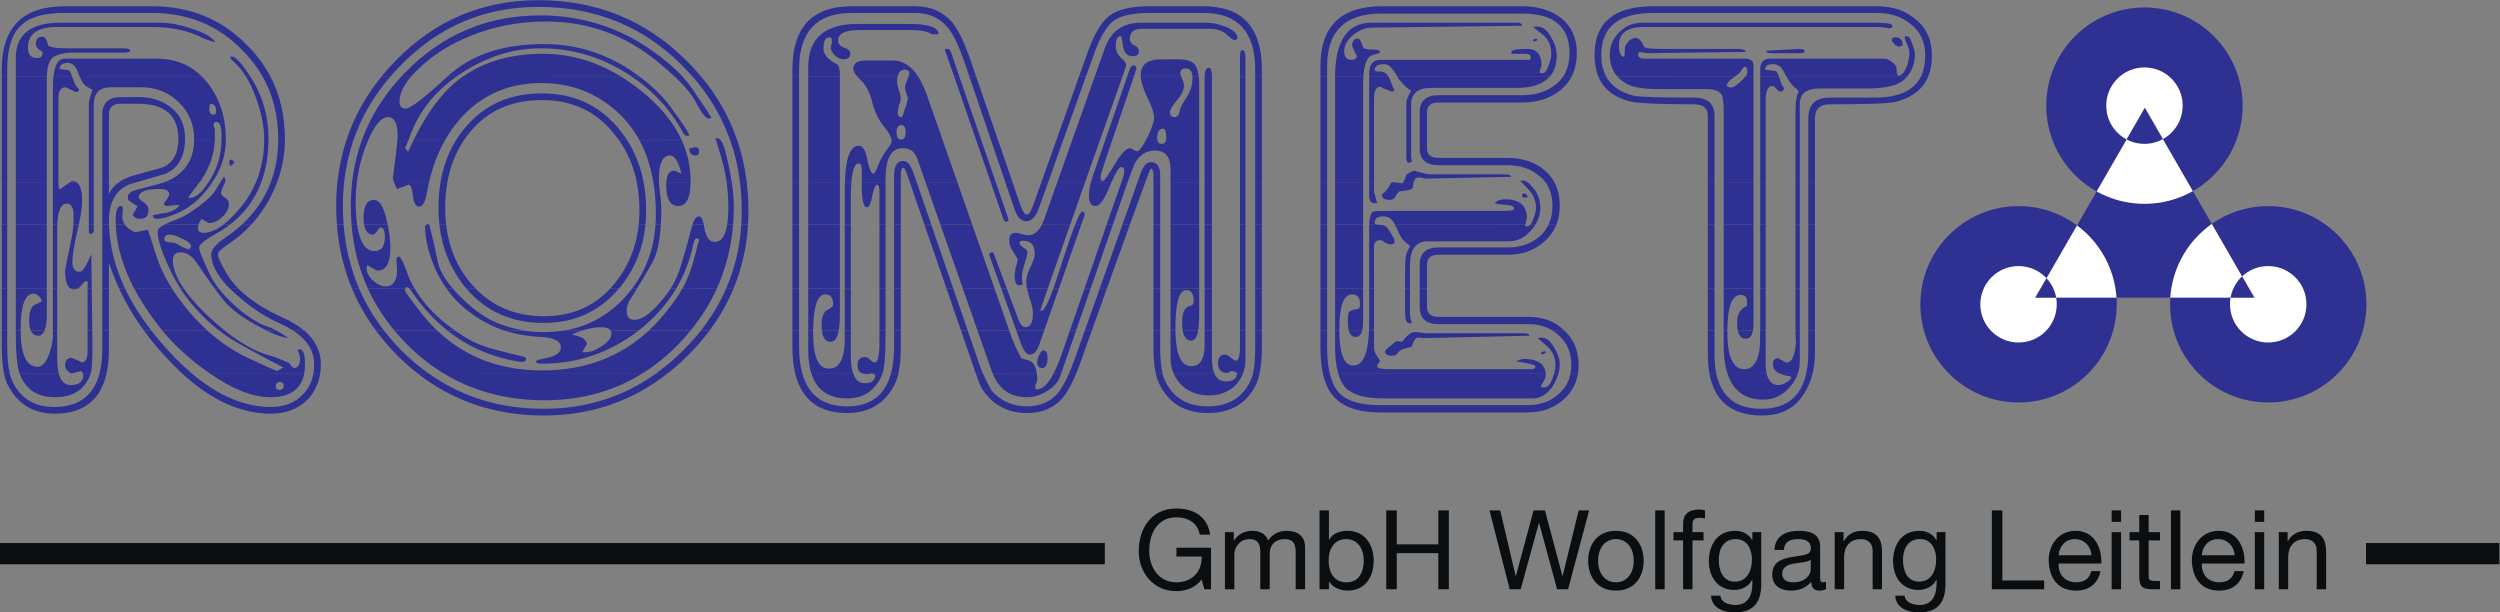
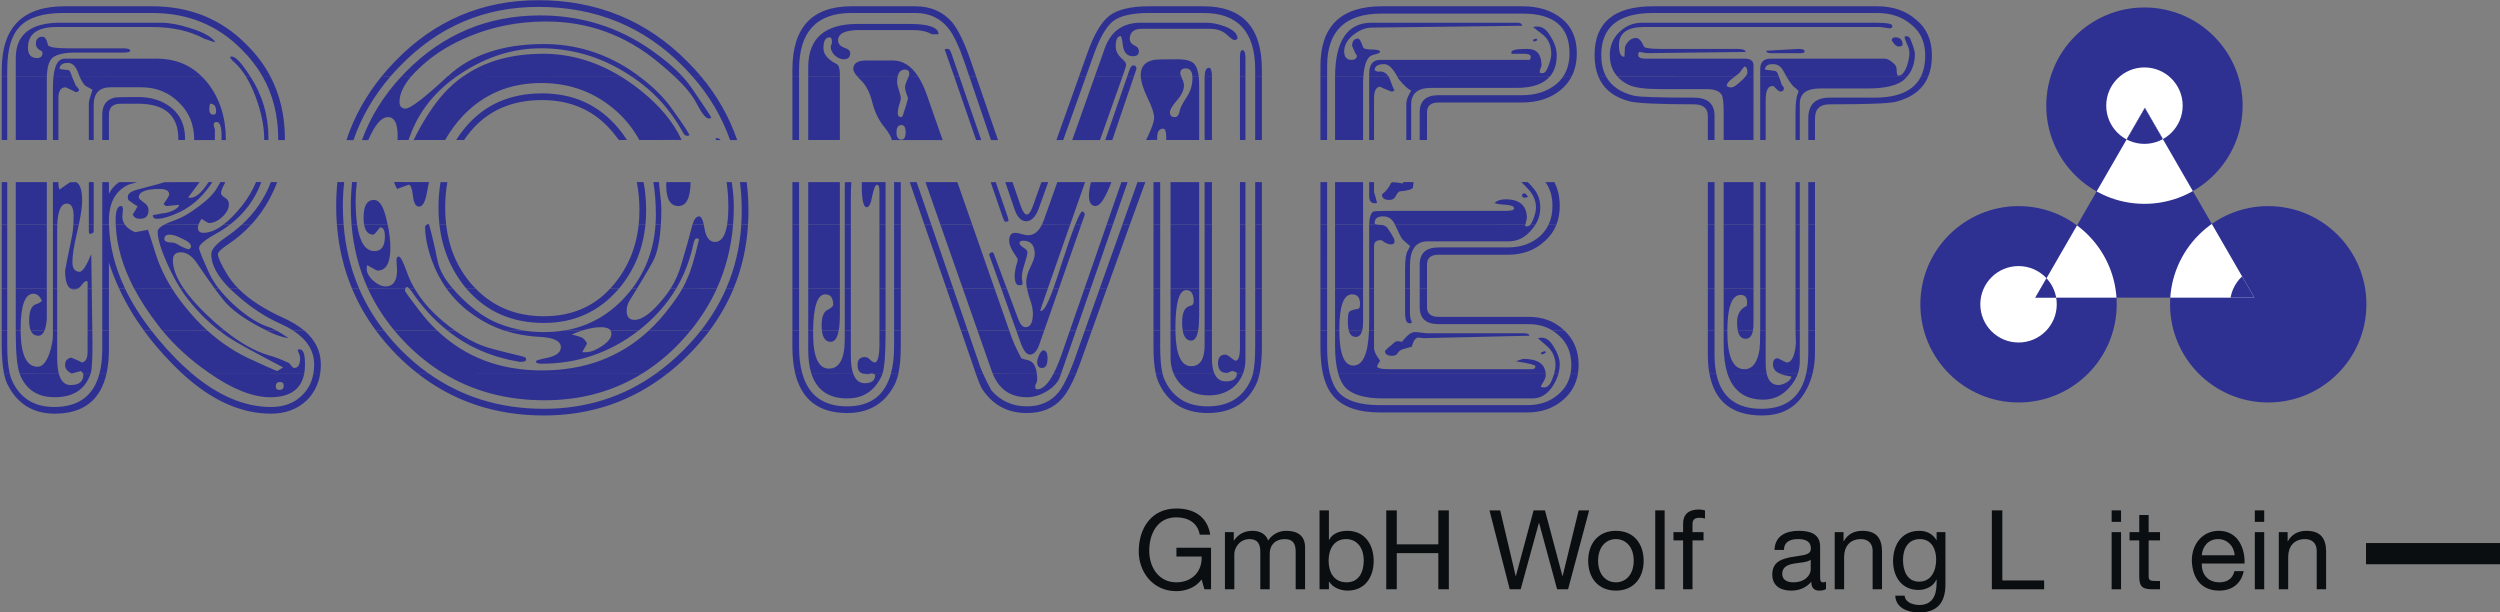
<svg xmlns="http://www.w3.org/2000/svg" viewBox="0 0 157.28 38.533" height="38.533" width="157.28" xml:space="preserve" id="svg2">
  <rect x="0" y="0" width="157.28" height="38.533" fill="#808080" stroke="none" />
  <defs id="defs6">
    <clipPath id="clipPath76" clipPathUnits="userSpaceOnUse">
      <path id="path74" d="M 1063.97,148.59 H 960.574 l 51.706,89.555 51.69,-89.555 z" />
    </clipPath>
  </defs>
  <g transform="matrix(1.333,0,0,-1.333,0,38.533)" id="g10">
    <g transform="scale(0.1)" id="g12">
-       <path id="path14" style="fill:none;stroke:#0a0e11;stroke-width:10;stroke-linecap:butt;stroke-linejoin:miter;stroke-miterlimit:3.864;stroke-dasharray:none;stroke-opacity:1" d="m 1116.66,27.773 h 62.95 M 0,27.773 h 521.43" />
+       <path id="path14" style="fill:none;stroke:#0a0e11;stroke-width:10;stroke-linecap:butt;stroke-linejoin:miter;stroke-miterlimit:3.864;stroke-dasharray:none;stroke-opacity:1" d="m 1116.66,27.773 h 62.95 h 521.43" />
      <path id="path16" style="fill:#0a0e11;fill-opacity:1;fill-rule:nonzero;stroke:none" d="m 568.422,10.949 h 3.133 v 19.617 h -16.328 v -4.168 h 11.89 c 0.317,-6.789 -4.273,-12.16 -11.945,-12.16 -8.297,0 -12.777,7.101 -12.777,14.863 0,7.988 3.753,15.809 12.777,15.809 5.531,0 10.066,-2.555 11.058,-8.191 h 4.958 c -1.415,8.711 -7.875,12.363 -16.016,12.363 -11.789,0 -17.734,-9.383 -17.734,-20.234 0,-9.707 6.625,-18.777 17.734,-18.777 4.379,0 9.074,1.609 11.945,5.527 l 1.305,-4.649 v 0" />
      <path id="path18" style="fill:#0a0e11;fill-opacity:1;fill-rule:nonzero;stroke:none" d="m 578.113,10.949 h 4.438 v 16.797 c 0,2.039 1.929,6.894 7.199,6.894 3.965,0 5.063,-2.512 5.063,-6.008 V 10.949 h 4.433 v 16.797 c 0,4.18 2.766,6.894 7.043,6.894 4.324,0 5.215,-2.668 5.215,-6.008 V 10.949 h 4.434 v 19.773 c 0,5.578 -3.594,7.824 -8.973,7.824 -3.442,0 -6.621,-1.719 -8.449,-4.594 -1.094,3.293 -4.121,4.594 -7.411,4.594 -3.703,0 -6.73,-1.562 -8.71,-4.594 h -0.106 v 3.969 h -4.176 v -26.973 0" />
      <path id="path20" style="fill:#0a0e11;fill-opacity:1;fill-rule:evenodd;stroke:none" d="m 622.766,10.949 h 4.429 v 3.602 h 0.11 c 1.972,-3.184 5.937,-4.227 8.711,-4.227 8.242,0 12.304,6.414 12.304,14.031 0,7.617 -4.121,14.191 -12.414,14.191 -3.699,0 -7.144,-1.301 -8.601,-4.277 h -0.11 v 13.926 h -4.429 V 10.949 Z m 20.867,13.719 c 0,-5.262 -2.039,-10.43 -8.086,-10.43 -6.113,0 -8.504,4.902 -8.504,10.226 0,5.059 2.293,10.176 8.238,10.176 5.735,0 8.352,-4.914 8.352,-9.973 v 0" />
      <path id="path22" style="fill:#0a0e11;fill-opacity:1;fill-rule:nonzero;stroke:none" d="m 654.258,10.949 h 4.961 v 17.059 h 19.609 V 10.949 h 4.961 v 37.246 h -4.961 V 32.18 h -19.609 v 16.016 h -4.961 v -37.246 0" />
      <path id="path24" style="fill:#0a0e11;fill-opacity:1;fill-rule:nonzero;stroke:none" d="m 750.02,48.195 h -4.954 L 737.5,17.219 h -0.098 l -8.242,30.977 h -5.371 l -8.351,-30.977 h -0.106 l -7.305,30.977 h -5.058 l 9.551,-37.246 h 5.168 l 8.601,31.309 h 0.106 l 8.5,-31.309 h 5.164 l 9.961,37.246 v 0" />
      <path id="path26" style="fill:#0a0e11;fill-opacity:1;fill-rule:evenodd;stroke:none" d="m 754.238,24.406 c 0,6.582 3.758,10.234 8.407,10.234 4.64,0 8.402,-3.652 8.402,-10.234 0,-6.516 -3.762,-10.168 -8.402,-10.168 -4.649,0 -8.407,3.652 -8.407,10.168 z m -4.687,0 c 0,-7.871 4.543,-14.082 13.094,-14.082 8.554,0 13.085,6.211 13.085,14.082 0,7.93 -4.531,14.141 -13.085,14.141 -8.551,0 -13.094,-6.211 -13.094,-14.141 v 0" />
      <path id="path28" style="fill:#0a0e11;fill-opacity:1;fill-rule:nonzero;stroke:none" d="m 781.211,10.949 h 4.434 v 37.246 h -4.434 v -37.246 0" />
      <path id="path30" style="fill:#0a0e11;fill-opacity:1;fill-rule:evenodd;stroke:none" d="m 794.348,10.949 h 4.441 v 23.066 h 5.215 v 3.906 h -5.215 v 3.758 c 0,2.344 1.25,3.019 3.379,3.019 0.793,0 1.727,-0.098 2.512,-0.363 v 3.859 c -0.832,0.262 -2.035,0.418 -2.871,0.418 -4.856,0 -7.461,-2.293 -7.461,-6.68 v -4.012 h -4.543 v -3.906 h 4.543 v -23.066 0" />
-       <path id="path32" style="fill:#0a0e11;fill-opacity:1;fill-rule:evenodd;stroke:none" d="m 831.23,37.922 h -4.179 v -3.859 h -0.098 0.051 c -1.621,2.969 -4.649,4.484 -8.039,4.484 -9.336,0 -12.461,-7.871 -12.461,-14.238 0,-7.356 4.016,-13.672 12.051,-13.672 3.386,0 6.933,1.621 8.398,4.899 h 0.098 v -1.766 c 0,-6.055 -2.293,-10.223 -8.086,-10.223 -2.918,0 -6.777,1.141 -6.992,4.383 h -4.434 C 807.805,2.031 813.645,0 818.711,0 827.207,0 831.23,4.484 831.23,13.242 V 37.922 Z M 818.809,14.551 c -5.84,0 -7.618,5.422 -7.618,10.285 0,5.156 2.305,9.805 7.989,9.805 5.578,0 7.668,-4.914 7.668,-9.66 0,-5.059 -2.2,-10.43 -8.039,-10.43 v 0" />
      <path id="path34" style="fill:#0a0e11;fill-opacity:1;fill-rule:evenodd;stroke:none" d="m 861.797,14.504 c -0.574,-0.219 -0.996,-0.266 -1.359,-0.266 -1.415,0 -1.415,0.938 -1.415,3.027 v 13.879 c 0,6.309 -5.261,7.402 -10.117,7.402 -5.996,0 -11.164,-2.344 -11.426,-9.024 h 4.434 c 0.215,3.965 2.981,5.117 6.738,5.117 2.813,0 5.996,-0.625 5.996,-4.492 0,-3.34 -4.179,-3.027 -9.082,-3.965 -4.589,-0.879 -9.121,-2.188 -9.121,-8.293 0,-5.371 4.016,-7.566 8.914,-7.566 3.762,0 7.043,1.309 9.496,4.18 0,-2.93 1.454,-4.18 3.758,-4.18 1.407,0 2.395,0.262 3.184,0.731 v 3.449 z m -7.207,5.84 c 0,-2.453 -2.395,-6.106 -8.242,-6.106 -2.703,0 -5.215,1.047 -5.215,3.965 0,3.293 2.512,4.328 5.43,4.856 2.968,0.516 6.308,0.562 8.027,1.824 v -4.539 0" />
      <path id="path36" style="fill:#0a0e11;fill-opacity:1;fill-rule:nonzero;stroke:none" d="m 865.906,10.949 h 4.438 v 15.234 c 0,4.852 2.605,8.457 7.976,8.457 3.391,0 5.481,-2.148 5.481,-5.43 V 10.949 h 4.429 v 17.742 c 0,5.793 -2.183,9.855 -9.285,9.855 -3.855,0 -6.882,-1.562 -8.757,-4.902 h -0.11 v 4.277 h -4.172 v -26.973 0" />
      <path id="path38" style="fill:#0a0e11;fill-opacity:1;fill-rule:evenodd;stroke:none" d="m 918.164,37.922 h -4.172 v -3.859 h -0.105 0.058 c -1.621,2.969 -4.648,4.484 -8.039,4.484 -9.336,0 -12.461,-7.871 -12.461,-14.238 0,-7.356 4.016,-13.672 12.043,-13.672 3.399,0 6.946,1.621 8.399,4.899 h 0.105 v -1.766 c 0,-6.055 -2.293,-10.223 -8.086,-10.223 -2.918,0 -6.773,1.141 -6.988,4.383 H 894.48 C 894.746,2.031 900.586,0 905.645,0 c 8.503,0 12.519,4.484 12.519,13.242 v 24.68 z m -12.41,-23.371 c -5.844,0 -7.617,5.422 -7.617,10.285 0,5.156 2.293,9.805 7.976,9.805 5.586,0 7.676,-4.914 7.676,-9.66 0,-5.059 -2.195,-10.43 -8.035,-10.43 v 0" />
      <path id="path40" style="fill:#0a0e11;fill-opacity:1;fill-rule:nonzero;stroke:none" d="m 940.066,10.949 h 24.68 v 4.18 H 945.02 v 33.066 h -4.954 v -37.246 0" />
-       <path id="path42" style="fill:#0a0e11;fill-opacity:1;fill-rule:evenodd;stroke:none" d="m 971.57,27.023 c 0.317,4.121 3.078,7.617 7.715,7.617 4.387,0 7.57,-3.398 7.778,-7.617 H 971.57 Z m 15.395,-7.519 c -0.781,-3.488 -3.344,-5.266 -6.992,-5.266 -5.903,0 -8.555,4.172 -8.403,8.867 h 20.188 c 0.262,6.523 -2.656,15.441 -12.207,15.441 -7.356,0 -12.676,-5.949 -12.676,-14.035 0.266,-8.242 4.324,-14.188 12.938,-14.188 6.046,0 10.324,3.242 11.527,9.18 h -4.375 v 0" />
      <path id="path44" style="fill:#0a0e11;fill-opacity:1;fill-rule:evenodd;stroke:none" d="m 1001.04,48.195 h -4.438 v -5.422 h 4.438 v 5.422 z m -4.438,-37.246 h 4.438 v 26.973 h -4.438 v -26.973 0" />
      <path id="path46" style="fill:#0a0e11;fill-opacity:1;fill-rule:nonzero;stroke:none" d="m 1014.07,46.008 h -4.43 v -8.086 h -4.59 v -3.906 h 4.59 V 16.848 c 0,-4.953 1.82,-5.899 6.41,-5.899 h 3.39 v 3.914 h -2.03 c -2.77,0 -3.34,0.363 -3.34,2.402 v 16.75 h 5.37 v 3.906 h -5.37 v 8.086 0" />
-       <path id="path48" style="fill:#0a0e11;fill-opacity:1;fill-rule:nonzero;stroke:none" d="m 1024.61,10.949 h 4.43 v 37.246 h -4.43 v -37.246 0" />
      <path id="path50" style="fill:#0a0e11;fill-opacity:1;fill-rule:evenodd;stroke:none" d="m 1039.15,27.023 c 0.31,4.121 3.08,7.617 7.73,7.617 4.37,0 7.55,-3.398 7.77,-7.617 h -15.5 z m 15.39,-7.519 c -0.78,-3.488 -3.34,-5.266 -6.99,-5.266 -5.89,0 -8.56,4.172 -8.4,8.867 h 20.19 c 0.26,6.523 -2.66,15.441 -12.21,15.441 -7.35,0 -12.68,-5.949 -12.68,-14.035 0.27,-8.242 4.34,-14.188 12.94,-14.188 6.06,0 10.33,3.242 11.54,9.18 h -4.39 v 0" />
      <path id="path52" style="fill:#0a0e11;fill-opacity:1;fill-rule:evenodd;stroke:none" d="m 1068.61,48.195 h -4.43 v -5.422 h 4.43 v 5.422 z m -4.43,-37.246 h 4.43 v 26.973 h -4.43 v -26.973 0" />
      <path id="path54" style="fill:#0a0e11;fill-opacity:1;fill-rule:nonzero;stroke:none" d="m 1075.5,10.949 h 4.43 v 15.234 c 0,4.852 2.61,8.457 7.98,8.457 3.39,0 5.48,-2.148 5.48,-5.43 V 10.949 h 4.43 v 17.742 c 0,5.793 -2.19,9.855 -9.28,9.855 -3.86,0 -6.89,-1.562 -8.76,-4.902 h -0.11 v 4.277 h -4.17 v -26.973 0" />
      <path id="path56" style="fill:#2e3192;fill-opacity:1;fill-rule:nonzero;stroke:none" d="m 1070.5,191.797 c 25.59,0 46.34,-20.742 46.34,-46.336 0,-25.59 -20.75,-46.34 -46.34,-46.34 -25.59,0 -46.33,20.75 -46.33,46.34 0,25.594 20.74,46.336 46.33,46.336 v 0" />
-       <path id="path58" style="fill:#ffffff;fill-opacity:1;fill-rule:nonzero;stroke:none" d="m 1070.5,163.496 c -9.96,0 -18.04,-8.074 -18.04,-18.035 0,-9.965 8.08,-18.039 18.04,-18.039 9.97,0 18.04,8.074 18.04,18.039 0,9.961 -8.07,18.035 -18.04,18.035 v 0" />
      <path id="path60" style="fill:#2e3192;fill-opacity:1;fill-rule:nonzero;stroke:none" d="m 1012.09,285.547 c 25.59,0 46.34,-20.742 46.34,-46.336 0,-25.594 -20.75,-46.34 -46.34,-46.34 -25.598,0 -46.336,20.746 -46.336,46.34 0,25.594 20.738,46.336 46.336,46.336 v 0" />
      <path id="path62" style="fill:#ffffff;fill-opacity:1;fill-rule:nonzero;stroke:none" d="m 1012.09,257.246 c -9.96,0 -18.035,-8.074 -18.035,-18.035 0,-9.961 8.075,-18.039 18.035,-18.039 9.96,0 18.04,8.078 18.04,18.039 0,9.961 -8.08,18.035 -18.04,18.035 v 0" />
      <path id="path64" style="fill:#2e3192;fill-opacity:1;fill-rule:nonzero;stroke:none" d="m 952.668,191.797 c 25.594,0 46.336,-20.742 46.336,-46.336 0,-25.59 -20.742,-46.34 -46.336,-46.34 -25.59,0 -46.34,20.75 -46.34,46.34 0,25.594 20.75,46.336 46.34,46.336 v 0" />
      <path id="path66" style="fill:#ffffff;fill-opacity:1;fill-rule:nonzero;stroke:none" d="m 952.668,163.496 c -9.965,0 -18.039,-8.074 -18.039,-18.035 0,-9.965 8.074,-18.039 18.039,-18.039 9.961,0 18.035,8.074 18.035,18.039 0,9.961 -8.074,18.035 -18.035,18.035 v 0" />
      <path id="path68" style="fill:#2e3192;fill-opacity:1;fill-rule:nonzero;stroke:none" d="M 1063.97,148.59 H 960.574 l 51.706,89.555 51.69,-89.555 v 0" />
      <g id="g70">
        <g clip-path="url(#clipPath76)" id="g72">
          <path id="path78" style="fill:#ffffff;fill-opacity:1;fill-rule:nonzero;stroke:none" d="m 1070.5,191.797 c 25.59,0 46.34,-20.742 46.34,-46.336 0,-25.59 -20.75,-46.34 -46.34,-46.34 -25.59,0 -46.33,20.75 -46.33,46.34 0,25.594 20.74,46.336 46.33,46.336 v 0" />
          <path id="path80" style="fill:#2e3192;fill-opacity:1;fill-rule:nonzero;stroke:none" d="m 1070.5,163.496 c -9.96,0 -18.04,-8.074 -18.04,-18.035 0,-9.965 8.08,-18.039 18.04,-18.039 9.97,0 18.04,8.074 18.04,18.039 0,9.961 -8.07,18.035 -18.04,18.035 v 0" />
          <path id="path82" style="fill:#2e3192;fill-opacity:1;fill-rule:nonzero;stroke:none" d="m 1012.09,285.547 c 25.59,0 46.34,-20.742 46.34,-46.336 0,-25.594 -20.75,-46.34 -46.34,-46.34 -25.598,0 -46.336,20.746 -46.336,46.34 0,25.594 20.738,46.336 46.336,46.336 v 0" />
          <path id="path84" style="fill:#ffffff;fill-opacity:1;fill-rule:nonzero;stroke:none" d="m 1012.09,257.246 c -9.96,0 -18.035,-8.074 -18.035,-18.035 0,-9.961 8.075,-18.039 18.035,-18.039 9.96,0 18.04,8.078 18.04,18.039 0,9.961 -8.08,18.035 -18.04,18.035 v 0" />
          <path id="path86" style="fill:#2e3192;fill-opacity:1;fill-rule:nonzero;stroke:none" d="m 1012.09,285.547 c 25.59,0 46.34,-20.742 46.34,-46.336 0,-25.594 -20.75,-46.34 -46.34,-46.34 -25.598,0 -46.336,20.746 -46.336,46.34 0,25.594 20.738,46.336 46.336,46.336 v 0" />
          <path id="path88" style="fill:#ffffff;fill-opacity:1;fill-rule:nonzero;stroke:none" d="m 1012.09,257.246 c -9.96,0 -18.035,-8.074 -18.035,-18.035 0,-9.961 8.075,-18.039 18.035,-18.039 9.96,0 18.04,8.078 18.04,18.039 0,9.961 -8.08,18.035 -18.04,18.035 v 0" />
          <path id="path90" style="fill:#ffffff;fill-opacity:1;fill-rule:nonzero;stroke:none" d="m 1012.09,285.547 c 25.59,0 46.34,-20.742 46.34,-46.336 0,-25.594 -20.75,-46.34 -46.34,-46.34 -25.598,0 -46.336,20.746 -46.336,46.34 0,25.594 20.738,46.336 46.336,46.336 v 0" />
          <path id="path92" style="fill:#2e3192;fill-opacity:1;fill-rule:nonzero;stroke:none" d="m 1012.09,257.246 c -9.96,0 -18.035,-8.074 -18.035,-18.035 0,-9.961 8.075,-18.039 18.035,-18.039 9.96,0 18.04,8.078 18.04,18.039 0,9.961 -8.08,18.035 -18.04,18.035 v 0" />
          <path id="path94" style="fill:#ffffff;fill-opacity:1;fill-rule:nonzero;stroke:none" d="m 952.668,191.797 c 25.594,0 46.336,-20.742 46.336,-46.336 0,-25.59 -20.742,-46.34 -46.336,-46.34 -25.59,0 -46.34,20.75 -46.34,46.34 0,25.594 20.75,46.336 46.34,46.336 v 0" />
          <path id="path96" style="fill:#2e3192;fill-opacity:1;fill-rule:nonzero;stroke:none" d="m 952.668,163.496 c -9.965,0 -18.039,-8.074 -18.039,-18.035 0,-9.965 8.074,-18.039 18.039,-18.039 9.961,0 18.035,8.074 18.035,18.039 0,9.961 -8.074,18.035 -18.035,18.035 v 0" />
        </g>
      </g>
      <path id="path98" style="fill:#2e3192;fill-opacity:1;fill-rule:evenodd;stroke:none" d="m 133.895,107.051 c 0,1.152 -0.575,1.73 -1.727,1.73 -1.34,0 -2.012,-0.676 -2.012,-2.011 0,-1.153 0.574,-1.731 1.723,-1.731 1.344,0 2.016,0.676 2.016,2.012 z m 699.855,5.929 c 0.793,-3.773 2.656,-5.636 5.613,-5.636 0.95,0 2.2,0.383 3.735,1.152 1.531,0.949 2.3,1.914 2.3,2.871 -2.554,0.371 -4.5,0.879 -5.894,1.602 l 9.07,0.011 c -0.84,-2.55 -2.273,-4.914 -4.328,-7.07 -3.262,-3.644 -7.273,-5.461 -12.066,-5.461 -8.684,0 -14.336,4.192 -16.965,12.571 l 18.535,-0.04 z m -23.789,0 c 2.258,-11.21 9.375,-16.847 21.355,-16.847 11.711,0 18.774,5.613 21.184,16.836 l 2.988,0.011 c -1.023,-4.277 -2.761,-8.058 -5.207,-11.386 -4.218,-5.742 -10.437,-8.614 -18.679,-8.614 -14.207,0 -22.5,6.648 -24.864,19.96 l 3.223,0.039 z m -80.488,0 c 0.039,-0.324 0.058,-0.675 0.058,-1.035 0,-0.773 -0.39,-1.828 -1.152,-3.164 -0.762,-1.152 -1.152,-1.914 -1.152,-2.297 2.683,-0.867 4.023,0.481 5.175,3.157 0.481,1.187 0.852,2.285 1.133,3.281 l 2.078,0.058 c -0.586,-2.238 -1.648,-4.511 -3.211,-6.789 -2.492,-3.445 -5.554,-5.164 -9.199,-5.164 h -70.41 c -8.809,0 -14.844,1.817 -18.105,5.457 -1.348,1.602 -2.403,3.762 -3.165,6.485 l 97.95,0.011 z m -101.914,0 c 0.871,-3.703 2.187,-6.621 3.964,-8.8 3.645,-4.207 10.157,-6.317 19.551,-6.317 h 69.832 c 5.942,0 10.824,1.715 14.66,5.172 3.079,2.641 4.981,5.949 5.704,9.945 h 3.503 c -0.75,-4.945 -3.054,-9.14 -6.914,-12.531 -4.597,-4.035 -10.242,-6.035 -16.953,-6.035 h -69.551 c -10.339,0 -17.722,2.578 -22.125,7.754 -2.296,2.629 -3.937,6.242 -4.921,10.859 l 3.25,-0.047 z m -54.485,0 c 1.067,-2.628 2.906,-3.906 5.524,-3.906 3.375,0 5.097,1.278 5.172,3.836 l 2.941,0.07 c -0.813,-2.226 -2.078,-4.199 -3.801,-5.929 -3.262,-3.055 -7.379,-4.59 -12.363,-4.59 -5.164,0 -9.484,1.621 -12.93,4.883 -1.664,1.672 -2.929,3.535 -3.793,5.605 l 19.25,0.031 z m -24.476,0 c 0.269,-1.164 0.597,-2.191 0.972,-3.046 3.832,-8.438 10.633,-12.649 20.407,-12.649 10.156,0 17.054,4.406 20.691,13.223 0.285,0.703 0.531,1.543 0.75,2.5 l 3.09,-0.028 c -0.461,-2.246 -1.07,-4.121 -1.832,-5.636 -4.399,-8.817 -11.969,-13.211 -22.699,-13.211 -11.114,0 -18.872,4.883 -23.278,14.648 -0.515,1.153 -0.937,2.539 -1.277,4.16 l 3.176,0.039 z m -59.274,0 c 0.117,-0.949 0.18,-1.953 0.18,-3.046 0,-0.774 -0.285,-1.633 -0.859,-2.59 -0.192,-1.817 0.285,-2.012 0.859,-2.012 2.613,0 5.223,2.539 7.836,7.609 l 3.543,0.039 -0.457,-1.328 c -0.953,-2.871 -3.067,-5.265 -6.321,-7.187 -3.066,-1.914 -6.222,-2.871 -9.488,-2.871 -7.801,0 -13.199,3.789 -16.187,11.347 l 20.894,0.039 z m -25.496,0 c 1.07,-2.433 2.442,-5.156 4.121,-8.222 4.41,-4.981 9.965,-7.473 16.668,-7.473 6.324,0 11.305,2.199 14.949,6.613 1.582,1.981 3.254,5.008 5.028,9.082 h 3.426 c -2.25,-5.421 -4.489,-9.414 -6.731,-11.953 -4.023,-4.613 -9.578,-6.894 -16.672,-6.894 -9.004,0 -15.996,3.731 -20.972,11.199 -0.579,0.715 -1.637,3.273 -3.184,7.648 h 3.367 z m -61.234,0 c 1.051,-3.195 2.91,-4.777 5.574,-4.777 3.262,0 4.891,1.336 4.891,4.024 -1.536,0.859 -2.106,0.675 -2.871,0.285 -1.551,-0.102 -2.704,0.047 -3.543,0.429 l 9.918,0.039 c -0.11,-0.429 -0.223,-0.753 -0.34,-1.035 -3.258,-7.285 -8.723,-10.918 -16.383,-10.918 -8.832,0 -14.488,3.965 -16.957,11.922 l 19.711,0.031 z m -23.989,0 c 2.875,-10.48 9.95,-15.695 21.235,-15.695 10.996,0 17.894,5.215 20.691,15.645 l 3.5,0.05 c -0.453,-2.121 -1.043,-3.886 -1.773,-5.351 -4.602,-9.008 -12.07,-13.496 -22.418,-13.496 -13.387,0 -21.578,6.289 -24.57,18.863 l 3.335,-0.016 z m -75.203,0 c -13.601,-8.554 -29.086,-12.824 -46.449,-12.824 -17.898,0 -33.848,4.289 -47.836,12.864 l 94.285,-0.04 z m -101.316,0 c 15.707,-11.242 33.898,-16.847 54.578,-16.847 19.899,0 37.637,5.605 53.215,16.824 l 5.379,0.023 C 298.352,99.641 278.816,92.981 256.664,92.981 c -22.836,0 -42.742,6.648 -59.726,19.96 l 5.148,0.039 z m -58.473,0 c -1.343,-7.589 -6.687,-11.386 -16.047,-11.386 -8.285,0 -17.875,3.797 -28.757,11.394 l 44.804,-0.008 z m -53.289,0 c 12.559,-10.648 25.067,-15.988 37.531,-15.988 6.133,0 11.024,1.828 14.661,5.469 2.933,2.785 4.746,6.301 5.433,10.547 l 3.196,-0.028 c -0.731,-5.05 -2.84,-9.328 -6.332,-12.824 -4.407,-4.207 -10.063,-6.316 -16.958,-6.316 -14.257,0 -28.285,6.387 -42.089,19.156 l 4.559,-0.016 z m -55.793,0 -0.652,-0.175 c -0.168,0.078 -0.324,0.152 -0.48,0.23 l 1.133,-0.055 z m -6.836,0 c 0.938,-3.734 2.812,-5.636 5.606,-5.636 4.027,0 6.035,1.633 6.035,4.883 0,0.253 -0.074,0.507 -0.215,0.753 h 3.727 c -0.02,-0.058 -0.035,-0.117 -0.055,-0.175 -2.496,-7.473 -8.145,-11.211 -16.961,-11.211 -8.051,0 -13.508,3.543 -16.379,10.633 -0.09,0.226 -0.176,0.449 -0.266,0.703 l 18.508,0.05 z m -23.164,0 c 0.324,-1.425 0.719,-2.636 1.188,-3.625 3.828,-8.234 10.438,-12.363 19.828,-12.363 11.57,0 18.723,5.332 21.445,15.977 l 3.332,0.011 C 47.531,100.234 39.363,93.84 25.832,93.84 c -10.344,0 -17.82,4.688 -22.418,14.082 -0.637,1.348 -1.152,3.027 -1.559,5.047 l 2.676,0.011 v 0" />
      <path id="path100" style="fill:#2e3192;fill-opacity:1;fill-rule:evenodd;stroke:none" d="m 494.395,119.992 c 0,-3.066 -0.864,-4.601 -2.586,-4.601 -1.536,0 -2.305,0.957 -2.305,2.871 0,0.773 0.293,1.828 0.867,3.164 0.762,1.531 1.438,2.297 2.008,2.297 1.344,0 2.016,-1.243 2.016,-3.731 z m 227.375,10.633 -50.012,-1.152 -2.293,0.285 c -1.34,0 -2.395,-1.438 -3.164,-4.309 l -4.028,-1.152 c -1.14,-0.184 -2.195,-1.055 -3.152,-2.59 -0.769,-0.379 -1.445,-0.574 -2.012,-0.574 -2.304,0 -3.457,0.773 -3.457,2.305 1.153,1.339 2.012,1.914 3.164,2.871 1.153,1.152 2.012,1.726 2.586,1.726 0.578,0 1.34,-0.094 2.297,-0.289 2.305,3.067 4.317,4.598 6.043,4.598 0.766,0 1.821,-0.098 3.156,-0.281 1.336,-0.196 2.305,-0.293 2.879,-0.293 h 45.411 c 1.718,0 2.582,-0.383 2.582,-1.145 z m 7.761,-8.047 c -1.914,-1.152 -2.304,-0.769 -2.304,0 1.914,1.145 2.304,0.762 2.304,0 z m 4.004,-9.598 c 0.391,1.348 0.586,2.555 0.586,3.563 0,3.633 -1.238,6.613 -3.73,8.906 l -4.598,4.024 c 3.445,0.871 5.555,-0.77 7.469,-4.024 1.926,-3.066 2.871,-5.84 2.871,-8.328 0,-1.367 -0.176,-2.734 -0.52,-4.101 l -2.078,-0.04 z m 123.067,20.067 v -10.184 c 0,-3.547 -0.372,-6.855 -1.114,-9.933 l -2.988,0.05 c 0.637,2.911 0.938,6.211 0.938,9.883 v 10.184 h 3.164 z m -7.176,0 v -14.492 c 0,-1.953 -0.285,-3.797 -0.852,-5.559 l -9.07,-0.016 c -1.859,0.946 -2.727,2.274 -2.727,4.141 0,1.914 0.762,2.871 2.293,2.871 l 4.028,-2.012 c 2.781,0 4.215,3.543 4.597,10.625 -0.129,-1.757 -0.215,-0.265 -0.261,4.493 l 1.992,-0.051 z m -22.113,0 c -0.477,-2.567 -1.637,-3.867 -3.465,-3.867 -1.907,0 -3.125,1.3 -3.68,3.886 l 7.145,-0.019 z m -12.086,0 c 0,-0.125 0,-0.274 0,-0.41 0,-11.883 2.683,-17.821 8.043,-17.821 3.832,0 6.222,3.164 7.179,9.481 0.156,1.211 0.254,4.152 0.281,8.82 l 2.598,-0.07 v -15.359 c 0,-1.829 0.149,-3.418 0.422,-4.766 l -18.535,0.058 c -1.145,3.68 -1.719,8.114 -1.719,13.329 v 6.75 l 1.731,-0.012 z m -6.039,0 v -11.34 c 0,-3.191 0.265,-6.09 0.773,-8.687 l -3.223,-0.04 c -0.476,2.618 -0.715,5.547 -0.715,8.727 v 11.34 h 3.165 z m -70.809,0 c 4.453,-4.238 6.672,-9.629 6.672,-16.219 0,-1.308 -0.09,-2.582 -0.278,-3.793 l -3.503,-0.055 c 0.214,1.219 0.332,2.5 0.332,3.848 0,5.75 -1.922,10.352 -5.75,13.797 -0.957,0.91 -1.973,1.699 -3.059,2.383 l 5.586,0.039 z m -95.508,0 c -0.535,-2.02 -1.531,-2.996 -3.008,-2.996 -1.648,0 -2.754,1.015 -3.308,3.035 l 6.316,-0.039 z m -10.769,0 c 0.054,-10.996 2.261,-16.504 6.609,-16.504 4.512,0 6.98,5.496 7.402,16.516 l 2.371,-0.012 v -8.176 c 0,-1.531 0.957,-3.543 2.871,-6.031 -0.957,-1.535 -1.433,-2.395 -1.433,-2.59 0,-0.957 2.012,-1.434 6.035,-1.434 h 66.965 c 1.148,0 1.726,0.477 1.726,1.434 0,0.578 -3.066,1.34 -9.199,2.305 2.11,0.761 3.25,1.144 3.446,1.144 6.593,0 10.121,-2.226 10.578,-6.711 l -97.95,-0.008 c -0.957,3.434 -1.433,7.793 -1.433,13.047 v 7.032 l 2.012,-0.012 z m -5.754,0 v -7.883 c 0,-4.723 0.41,-8.797 1.211,-12.223 l -3.25,0.039 c -0.746,3.524 -1.118,7.567 -1.118,12.184 v 7.895 l 3.157,-0.012 z m -30.789,0 v -7.598 c 0,-4.969 -0.356,-9.14 -1.051,-12.508 l -3.09,0.039 c 0.648,2.977 0.977,7.129 0.977,12.469 v 7.61 l 3.164,-0.012 z m -7.766,0 v -13.633 c 0,-2.344 -0.359,-4.504 -1.082,-6.457 l -2.941,0.023 c 0,-0.011 0,0.047 0,0.106 -1.817,1.152 -2.391,0.969 -3.161,0.574 -0.574,-0.379 -1.144,-0.574 -1.722,-0.574 -2.688,0 -4.028,1.535 -4.028,4.602 0,2.683 1.149,4.019 3.454,4.019 0.574,0 1.433,-0.477 2.582,-1.434 1.156,-0.957 1.918,-1.433 2.304,-1.433 1.344,0 2.012,2.207 2.012,6.609 v 7.598 h 2.582 z m -22.324,0 c -0.571,-3.152 -1.656,-4.727 -3.25,-4.727 -2.137,0 -3.481,1.582 -4.028,4.758 l 7.278,-0.031 z m -10.719,0 c 0.145,-11.199 2.633,-16.797 7.469,-16.797 4.211,0 6.316,3.359 6.316,10.059 v 6.75 l 3.453,-0.012 v -13.055 c 0,-2.961 0.36,-5.312 1.086,-7.07 l -19.25,0.058 c -0.918,2.176 -1.383,4.629 -1.383,7.293 v 12.774 h 2.309 z m -7.191,0 v -7.598 c 0,-5.234 0.347,-9.383 1.039,-12.429 l -3.176,-0.04 c -0.688,3.204 -1.027,7.364 -1.027,12.469 v 7.598 h 3.164 z m -32.266,0 c -1.715,-4.813 -3.508,-9.832 -5.383,-15.067 -0.633,-1.777 -1.262,-3.429 -1.89,-4.96 l -3.426,-0.04 c 0.797,1.836 1.605,3.887 2.449,6.153 l 4.937,13.914 h 3.313 z m -7.441,0 -6.969,-20.067 h -3.543 c 1.219,2.333 2.441,5.254 3.656,8.727 l 3.938,11.34 h 2.918 z m -15.039,0 -2.161,-6.16 c -1.148,-3.449 -2.683,-5.18 -4.597,-5.18 -1.535,0 -2.969,1.82 -4.309,5.473 l -2.098,5.867 h 13.165 z m -16.485,0 0.242,-0.703 c 1.149,-3.641 2.973,-7.754 5.461,-12.352 0.379,-0.195 1.344,-0.48 2.875,-0.859 2.457,-0.473 3.934,-2.531 4.418,-6.192 l -20.894,0.039 c -0.168,0.379 -0.325,0.821 -0.481,1.258 l -6.594,18.809 h 14.973 z m -19.59,0 4.895,-14.207 c 0.457,-1.672 1.187,-3.637 2.195,-5.891 l -3.367,0.031 c -0.516,1.465 -1.082,3.125 -1.707,5 l -5.203,15.067 h 3.187 z m -31.609,0 v -7.598 c 0,-4.98 -0.363,-9.148 -1.098,-12.508 l -3.5,0.039 c 0.957,3.516 1.438,7.684 1.438,12.469 v 7.598 h 3.16 z m -7.184,0 v -1.856 c 0,-9.07 -0.461,-15.175 -1.382,-18.281 l -9.918,0.07 c -1.395,0.614 -1.918,1.93 -1.918,3.848 0,2.488 1.148,3.731 3.441,3.731 0.965,0 1.82,-0.469 2.594,-1.426 0.957,-0.774 1.625,-1.153 2.011,-1.153 1.528,0 2.293,3.067 2.293,9.2 v 5.867 h 2.879 z m -22.117,0 c -0.656,-3.524 -1.906,-5.301 -3.75,-5.301 -2.367,0 -3.762,1.758 -4.18,5.274 l 7.93,0.027 z m -12.078,0 c 0,-0.43 -0.004,-0.848 -0.004,-1.277 0,-11.114 2.488,-16.672 7.469,-16.672 4.984,0 7.476,4.699 7.476,14.082 v 3.867 h 2.872 v -11.914 c 0,-3.399 0.339,-6.121 1.031,-8.192 l -19.711,0.039 c -0.957,3.055 -1.438,6.747 -1.438,11.036 v 9.043 l 2.305,-0.012 z m -6.621,0 v -7.598 c 0,-4.785 0.492,-8.953 1.476,-12.519 l -3.335,0.05 c -0.868,3.653 -1.293,7.793 -1.293,12.469 v 7.61 l 3.152,-0.012 z m -42.234,0 c -3.004,-3.992 -6.379,-7.883 -10.122,-11.621 -3.074,-3.074 -6.242,-5.899 -9.515,-8.477 l -5.379,0.031 c 4.367,3.125 8.566,6.719 12.601,10.743 3.016,3.023 5.79,6.14 8.321,9.355 l 4.094,-0.031 z m -87.821,0 c 3.125,-0.449 6.324,-0.703 9.59,-0.703 3.356,0 6.578,0.254 9.676,0.773 l 8.449,-0.07 c -1.57,-0.469 -3.207,-1.094 -4.902,-1.856 1.527,-0.378 2.871,-0.761 4.019,-1.14 1.344,-0.383 2.395,-1.446 3.164,-3.164 l -2.3,-4.024 c 3.351,-0.285 5.839,0.664 8.906,2.586 3.262,2.11 4.887,4.121 4.887,6.035 0,0.594 -0.125,1.106 -0.387,1.524 l 13.25,0.039 c -0.074,-0.02 -0.141,-0.067 -0.215,-0.125 -13.414,-10.344 -28.648,-15.52 -45.699,-15.52 -1.723,0 -2.582,0.383 -2.582,1.153 0,0.383 1.914,0.957 5.746,1.718 4.019,0.957 6.035,2.59 6.035,4.891 0,2.871 -3.164,4.504 -9.484,4.887 -6.184,0.293 -11.946,1.316 -17.274,3.066 l 9.121,-0.07 z m -32.347,0 c 4.828,-3.426 9.328,-5.867 13.488,-7.313 1.144,-0.57 7.277,-2.207 18.39,-4.882 1.149,-0.196 1.723,-0.676 1.723,-1.438 0,-0.769 -0.957,-1.152 -2.875,-1.152 -13.18,2.14 -24.512,7.043 -34.254,14.758 l 3.528,0.027 z m -8.372,0 c 13.196,-12.551 29.68,-18.809 49.446,-18.809 20.078,0 36.875,6.258 50.383,18.782 l 19.718,0.027 c -1.703,-2.109 -3.519,-4.16 -5.433,-6.16 -5.317,-5.489 -11.004,-10.141 -17.067,-13.938 l -94.285,0.031 c -6.074,3.75 -11.781,8.282 -17.121,13.622 -2.062,2.089 -4.008,4.226 -5.836,6.425 l 20.195,0.02 z m -25.093,0 c 2.398,-3.125 5.015,-6.133 7.863,-9.031 4.113,-4.161 8.434,-7.856 12.961,-11.075 l -5.148,0.039 c -3.391,2.618 -6.665,5.547 -9.825,8.727 -3.558,3.637 -6.781,7.406 -9.672,11.313 l 3.821,0.027 z m -37.61,0 c 5.18,-4.492 7.77,-9.774 7.77,-15.926 0,-1.437 -0.094,-2.812 -0.277,-4.133 l -3.196,-0.008 c 0.211,1.329 0.313,2.696 0.313,4.141 0,6.277 -3.274,11.57 -9.821,15.875 l 5.211,0.051 z m -13.121,0 c 1.637,-0.899 3.528,-2.09 5.66,-3.574 -2.683,0.382 -5.656,1.34 -8.91,2.871 -0.465,0.226 -0.914,0.441 -1.363,0.664 l 4.613,0.039 z m -32.629,0 c 6.684,-6.063 13.985,-10.801 21.907,-14.207 3.644,-1.719 7.281,-3.36 10.921,-4.887 0.2,0 1.149,0.578 2.875,1.723 -13.214,6.902 -21.746,11.59 -25.578,14.082 -1.582,1.07 -3.117,2.195 -4.605,3.359 l 2.683,-0.07 c 7.262,-5.84 14.129,-9.695 20.606,-11.621 2.867,-0.77 6.125,-2.012 9.773,-3.738 1.149,-1.536 1.911,-2.297 2.293,-2.297 1.914,0 2.871,1.535 2.871,4.601 0,0.762 -0.187,1.531 -0.57,2.293 -0.387,0.957 -0.574,1.535 -0.574,1.731 2.586,0.855 3.445,-1.731 3.445,-6.895 0,-1.484 -0.109,-2.875 -0.336,-4.141 H 98.809 c -0.188,0.137 -0.367,0.274 -0.551,0.399 -8.465,5.867 -15.68,12.434 -21.648,19.707 l 21.293,-0.039 z m -26.457,0 c 1.215,-1.594 2.488,-3.152 3.82,-4.727 5.024,-5.957 10.043,-11.062 15.059,-15.324 l -4.559,-0.016 c -1.781,1.668 -3.555,3.426 -5.324,5.282 -4.641,4.765 -8.809,9.687 -12.512,14.773 l 3.516,0.012 z m -20.035,0 v -8.75 c 0,-4.188 -0.367,-7.949 -1.086,-11.27 l -3.332,-0.047 c 0.84,3.262 1.262,7.04 1.262,11.317 v 8.75 h 3.156 z m -7.844,0 0.082,-6.16 c 0,-7.414 -0.266,-12.043 -0.801,-13.899 l -3.727,-0.008 c -0.191,0.333 -0.5,0.653 -0.934,0.973 l -3.656,-0.973 h -1.133 c -1.789,0.997 -2.68,2.266 -2.68,3.848 0,1.914 0.961,3.067 2.875,3.445 3.828,-1.531 5.363,-2.293 4.594,-2.293 2.109,0 3.164,1.719 3.164,5.176 v 9.891 h 2.215 z m -22.559,0 c -0.684,-1.609 -1.664,-2.422 -2.93,-2.422 -1.672,0 -2.855,0.801 -3.551,2.402 l 6.481,0.02 z m -11.27,0 c 0.066,-11.387 2.75,-17.078 8.043,-17.078 2.113,0 3.933,2.011 5.461,6.035 1.152,3.445 1.727,6.414 1.727,8.906 v 2.149 l 2.012,-0.012 v -12.774 c 0,-2.89 0.238,-5.3 0.715,-7.226 L 9.188,112.98 c -1.16,3.399 -1.746,9.786 -1.746,19.083 v 0.996 l 2.297,-0.012 z m -6.324,0 v -6.738 c 0,-5.594 0.375,-10.039 1.117,-13.321 L 1.855,112.98 c -0.684,3.446 -1.027,7.891 -1.027,13.329 v 6.738 H 3.414 v 0" />
      <path id="path102" style="fill:#2e3192;fill-opacity:1;fill-rule:evenodd;stroke:none" d="m 856.602,152.98 v -19.933 h -3.164 v 19.933 h 3.164 z m -7.176,0 v -19.933 h -1.992 c -0.012,2.023 -0.024,4.551 -0.024,7.633 v 12.3 h 2.016 z m -16.098,0 v -19.933 h -2.598 c 0,1.32 0.012,2.687 0.012,4.18 v 15.753 h 2.586 z m -5.75,0 v -16.613 c 0,-1.269 -0.09,-2.371 -0.265,-3.308 l -7.145,-0.012 c -0.227,1.086 -0.344,2.383 -0.344,3.898 0,3.832 1.531,6.414 4.59,7.758 0.574,3.735 -0.566,5.176 -2.871,5.176 -4.16,0 -6.27,-5.609 -6.316,-16.813 l -1.731,-0.019 v 19.933 h 14.082 z m -18.39,0 v -19.933 h -3.165 v 19.933 h 3.165 z m -135.704,0 v -8.847 c 0,-3.067 1.821,-4.602 5.461,-4.602 h 42.539 c 6.7,0 12.266,-2.109 16.668,-6.316 0.071,-0.078 0.149,-0.149 0.227,-0.219 l -5.586,0.051 c -3.223,2.012 -7,3.039 -11.309,3.039 h -42.539 c -5.937,0 -8.906,2.676 -8.906,8.047 v 8.847 h 3.445 z m -8.046,0 v -12.011 c 0,-0.578 0.097,-1.344 0.292,-2.309 0.383,-0.945 0.571,-1.621 0.571,-2.008 -2.492,-0.863 -3.156,1.153 -3.156,5.18 v 11.148 h 2.293 z m -16.954,0 v -19.933 h -2.371 c 0.047,1.152 0.071,2.355 0.071,3.605 v 16.328 h 2.3 z m -5.171,0 v -15.753 c 0,-1.719 -0.149,-3.133 -0.442,-4.231 l -6.316,0.051 c -0.285,1.066 -0.422,2.355 -0.422,3.898 0,2.871 0.183,4.504 0.566,4.887 0.379,0.57 1.731,1.051 4.024,1.441 0.769,0 1.152,0.762 1.152,2.293 0,3.067 -1.25,4.594 -3.738,4.594 -4.028,0 -6.035,-5.555 -6.035,-16.664 0,-0.144 0,-0.281 0,-0.418 l -2.012,-0.031 v 19.933 h 13.223 z m -16.965,0 v -19.921 l -3.157,-0.012 v 19.933 h 3.157 z m -30.789,0 v -19.921 l -3.164,-0.012 v 19.933 h 3.164 z m -7.766,0 v -19.921 l -2.582,-0.012 v 19.933 h 2.582 z m -15.805,0 v -19.921 l -3.453,-0.012 v 19.933 h 3.453 z m -6.035,0 v -13.164 c 0,-2.753 -0.16,-5.011 -0.484,-6.781 l -7.278,0.012 c -0.187,1.125 -0.281,2.414 -0.281,3.898 0,4.598 1.238,7.188 3.731,7.758 1.152,0.192 1.726,0.863 1.726,2.012 0,3.637 -1.148,5.457 -3.449,5.457 -3.449,0 -5.172,-6.027 -5.172,-18.098 0,-0.351 0,-0.703 0.004,-1.047 l -2.309,0.02 v 19.933 h 13.512 z m -18.394,0 v -19.933 h -3.164 v 19.933 h 3.164 z m -25.137,0 c -2.195,-6.199 -4.574,-12.828 -7.129,-19.953 l -3.313,0.02 7.075,19.933 h 3.367 z m -7.649,0 -6.921,-19.933 h -2.918 l 6.921,19.933 h 2.918 z m -39.636,0 5.461,-14.589 c 0.957,-2.5 2.105,-3.743 3.445,-3.743 2.301,0 3.445,2.2 3.445,6.606 0,1.922 -0.57,4.41 -1.718,7.476 -0.477,1.625 -0.836,3.04 -1.079,4.239 l 9.86,0.011 c -2.403,-6.859 -3.61,-10.402 -3.61,-10.578 1.524,-0.593 3.5,3.02 6.223,10.551 l 2.625,0.027 -6.976,-19.933 h -13.165 l -7.128,19.933 h 2.617 z m -5.782,0 6.973,-19.921 -14.973,-0.012 -6.984,19.933 h 14.984 z m -19.476,0 6.859,-19.933 h -3.187 l -6.879,19.933 h 3.207 z m -24.75,0 v -19.933 h -3.16 v 19.933 h 3.16 z m -7.184,0 v -19.921 l -2.879,-0.012 v 19.933 h 2.879 z m -16.382,0 v -19.933 h -2.872 v 19.933 h 2.872 z m -5.176,0 v -12.3 c 0,-3.09 -0.188,-5.641 -0.559,-7.621 l -7.93,-0.012 c -0.085,0.723 -0.128,1.555 -0.128,2.461 0,3.832 0.863,6.226 2.585,7.187 1.915,0.957 2.872,1.817 2.872,2.578 0,3.262 -1.247,4.887 -3.735,4.887 -3.695,0 -5.609,-5.707 -5.742,-17.133 l -2.305,0.02 v 19.933 h 14.942 z m -19.258,0 v -19.921 l -3.152,-0.012 v 19.933 h 3.152 z m -30.879,0 c -2.891,-6.972 -6.676,-13.609 -11.355,-19.894 l -4.094,-0.039 c 4.929,6.308 8.918,12.945 11.953,19.949 l 3.496,-0.016 z m -7.887,0 c -3.191,-7.003 -7.347,-13.671 -12.461,-19.953 l -19.718,0.02 c 3.113,2.863 6.058,6.09 8.82,9.648 2.984,3.719 5.355,7.168 7.129,10.332 l 16.23,-0.047 z m -37.66,0 c -1.07,-1.738 -2.242,-3.64 -3.515,-5.691 -0.958,-1.527 -1.434,-3.156 -1.434,-4.887 0,-2.871 1.242,-4.304 3.726,-4.304 3.645,0 8.247,3.445 13.801,10.34 1.192,1.429 2.278,2.929 3.262,4.507 l 2.656,0.035 c -4.433,-7.46 -10.355,-14.101 -17.773,-19.894 l -13.25,-0.039 c -0.656,1.055 -2.16,1.601 -4.5,1.601 -2.699,0 -5.664,-0.515 -8.887,-1.562 l -8.449,-0.039 c 11.055,1.906 20.476,7.012 28.262,15.391 1.355,1.464 2.625,2.968 3.796,4.523 l 2.305,0.019 z m -76.344,0 c 8.536,-8.777 19.301,-13.164 32.305,-13.164 12.887,0 23.363,4.383 31.438,13.153 l 4.156,0.011 c -0.078,-0.039 -0.164,-0.136 -0.246,-0.23 -9.196,-10.727 -20.977,-16.098 -35.348,-16.098 -14.945,0 -27.016,5.274 -36.215,15.813 -0.152,0.172 -0.297,0.351 -0.445,0.527 l 4.355,-0.012 z m -10.707,0 c 1.321,-1.601 2.825,-3.195 4.5,-4.824 5.942,-5.754 11.688,-9.679 17.243,-11.789 3.777,-1.504 7.671,-2.586 11.679,-3.25 l -9.121,-0.07 c -5.07,1.738 -9.754,4.074 -14.051,7.062 -5.25,3.536 -9.664,7.821 -13.238,12.856 l 2.988,0.015 z m -18.015,0 c 3.687,-6.398 9.09,-12.296 16.187,-17.753 0.985,-0.762 1.949,-1.485 2.903,-2.161 l -3.528,-0.019 c -6.394,5.031 -12.097,11.324 -17.183,18.844 -0.325,0.429 -0.653,0.8 -0.973,1.105 l 2.594,-0.016 z m -4.336,0 c -0.11,-0.308 -0.164,-0.66 -0.164,-1.089 0,-0.387 2.203,-3.453 6.613,-9.196 2.695,-3.558 5.563,-6.785 8.605,-9.675 l -20.195,0.027 c -5.152,6.195 -9.347,12.844 -12.57,19.922 l 17.711,0.011 z m -21.871,0 c 3.031,-7.023 6.976,-13.695 11.832,-19.96 l -3.821,0.027 c -4.644,6.262 -8.425,12.91 -11.347,19.933 h 3.336 z m -57.043,0 c 5.015,-5.078 11.988,-9.667 20.933,-13.738 4.16,-1.847 7.602,-3.937 10.332,-6.262 l -5.211,0.067 c -1.836,1.152 -3.925,2.277 -6.273,3.32 -6.895,3.067 -13.605,7.477 -20.117,13.223 -1.352,1.164 -2.594,2.308 -3.723,3.441 l 4.059,-0.051 z m -9.196,0 c 1.938,-2.519 4.313,-5.074 7.137,-7.707 5.746,-5.164 11.016,-8.621 15.805,-10.339 1.187,-0.293 2.652,-0.918 4.398,-1.887 h -4.613 c -8.496,4.152 -14.746,8.332 -18.754,12.519 -1.324,1.325 -3.293,3.782 -5.914,7.375 l 1.941,0.039 z m -16.55,0 c 2.594,-3.781 6.176,-7.886 10.754,-12.3 2.965,-2.856 5.867,-5.414 8.71,-7.684 l -2.683,0.051 c -6.441,5.09 -11.988,10.867 -16.66,17.402 -0.551,0.762 -1.101,1.586 -1.672,2.481 l 1.551,0.05 z m -5.508,0 c 1.754,-2.828 3.727,-5.574 5.914,-8.277 3.414,-4.32 7.035,-8.207 10.855,-11.676 l -21.293,0.02 c -0.656,0.84 -1.297,1.652 -1.922,2.461 -4.609,5.93 -8.422,11.769 -11.445,17.539 l 17.891,-0.067 z m -22.176,0 c 3.168,-6.636 7.332,-13.3 12.488,-19.953 l -3.516,0.02 c -4.652,6.383 -8.57,13.027 -11.758,19.922 l 2.785,0.011 z m -7.547,0 v -19.933 h -3.156 v 19.933 h 3.156 z m -8.113,0 0.27,-19.933 h -2.215 v 19.933 h 1.945 z m -6.402,0 c -0.57,-0.347 -1.195,-0.515 -1.863,-0.515 -0.727,0 -1.352,0.183 -1.887,0.555 l 3.75,-0.04 z m -9.914,0 v -19.933 h -2.012 v 19.933 h 2.012 z m -4.887,0 v -14.32 c -0.172,-2.39 -0.531,-4.254 -1.086,-5.582 l -6.481,-0.031 c -0.512,1.152 -0.766,2.742 -0.766,4.758 0,4.597 1.149,7.187 3.445,7.761 0.77,0.196 1.633,0.676 2.586,1.438 -0.953,2.297 -2.293,3.445 -4.02,3.445 -4.027,0 -6.035,-5.648 -6.035,-16.953 0,-0.144 0,-0.293 0,-0.437 L 7.441,133.047 V 152.98 H 22.094 Z m -18.68,0 V 133.047 H 0.828 V 152.98 H 3.414 v 0" />
      <path id="path104" style="fill:#2e3192;fill-opacity:1;fill-rule:evenodd;stroke:none" d="m 90.207,172.578 c 0,1.344 -1.34,2.586 -4.019,3.742 -2.496,1.336 -4.504,2.008 -6.039,2.008 -1.726,0 -2.586,-0.672 -2.586,-2.008 0,-1.156 1.246,-1.73 3.734,-1.73 0.961,0 2.301,-0.57 4.027,-1.719 1.918,-0.961 3.254,-1.441 4.024,-1.441 l 0.859,1.148 z m 382.313,-19.598 -4.86,13.563 c -0.57,1.539 -0.859,2.398 -0.859,2.59 1.535,1.437 1.922,0.957 2.301,0 l 6.035,-16.153 h -2.617 z m -261.856,0 c -2.812,3.954 -5.105,8.383 -6.879,13.282 -2.109,5.937 -3.164,11.297 -3.164,16.093 1.442,1.434 1.824,1.055 2.016,0.282 0.761,-2.68 1.718,-6.606 2.871,-11.778 0.191,-1.152 0.578,-2.968 1.152,-5.457 0.852,-3.847 3.184,-8 6.992,-12.472 l -2.988,0.05 z m 645.938,30.067 V 152.98 h -3.164 v 30.067 h 3.164 z m -7.176,0 V 152.98 h -2.016 v 30.067 h 2.016 z m -16.098,0 V 152.98 h -2.586 v 30.071 l 2.586,-0.004 z m -5.75,0 V 152.98 h -14.082 v 30.067 h 14.082 z m -18.39,0 V 152.98 h -3.165 v 30.067 h 3.165 z m -74.637,0 c -1.192,-3.035 -3.059,-5.649 -5.598,-7.883 -4.598,-4.211 -10.34,-6.32 -17.242,-6.32 h -32.766 c -3.64,0 -5.461,-1.528 -5.461,-4.598 V 152.98 h -3.445 v 11.266 c 0,5.363 2.969,8.051 8.906,8.051 h 32.766 c 5.934,0 10.918,1.723 14.949,5.168 1.797,1.629 3.195,3.492 4.192,5.578 l 3.699,0.004 z m -14.629,0 -0.164,-0.692 c 1.109,-0.351 1.902,-0.066 2.566,0.743 l 2.324,-0.051 c -0.644,-1.055 -1.406,-2.039 -2.304,-2.996 -2.871,-3.254 -6.321,-4.887 -10.352,-4.887 h -38.215 c -5.554,0 -8.339,-3.832 -8.339,-11.492 V 152.98 h -2.293 v 9.258 c 0,4.211 0.378,6.992 1.14,8.332 0.774,1.34 1.153,2.203 1.153,2.586 0,-0.191 -1.153,0.766 -3.446,2.875 -0.574,0.574 -1.719,2.778 -3.445,6.606 -0.07,0.156 -0.129,0.304 -0.195,0.445 l 61.57,-0.035 z m -69.695,0 c 0.32,-0.098 0.703,-0.117 1.128,-0.117 1.915,0 3.262,-0.766 4.028,-2.305 0.957,-1.34 1.824,-2.773 2.586,-4.305 0.578,-2.109 -0.196,-2.59 -1.731,-2.59 -0.574,0 -1.433,0.29 -2.586,0.86 -0.957,0.773 -1.621,1.152 -2.004,1.152 -2.117,0 -3.164,-0.957 -3.164,-2.871 V 152.98 h -2.3 v 29.086 c 0,0.317 0.007,0.625 0.007,0.922 l 4.036,0.059 z m -6.914,0 V 152.98 H 630.09 v 30.071 l 13.223,-0.004 z m -16.965,0 V 152.98 h -3.157 v 30.067 h 3.157 z m -30.789,0 V 152.98 h -3.164 v 30.067 h 3.164 z m -7.766,0 V 152.98 h -2.582 v 30.071 l 2.582,-0.004 z m -15.805,0 V 152.98 h -3.453 v 30.067 h 3.453 z m -6.035,0 V 152.98 h -13.512 v 30.067 h 13.512 z m -18.394,0 V 152.98 h -3.164 v 30.067 h 3.164 z m -14.317,0 c -2.937,-8.184 -6.547,-18.219 -10.82,-30.133 l -3.367,0.066 10.675,30.067 h 3.512 z m -8.023,0 -10.446,-30.067 h -2.918 l 10.434,30.067 h 2.93 z m -14.906,0 -10.524,-30.067 h -2.625 c 1.219,3.348 2.586,7.5 4.125,12.422 2.543,7.821 4.606,13.719 6.176,17.696 l 2.848,-0.051 z m -5.262,0 c -4.653,-13.266 -8.156,-23.25 -10.5,-30.016 l -9.86,-0.051 c -0.238,1.184 -0.359,2.168 -0.359,2.934 0,2.106 0.668,4.5 2.012,7.184 1.344,2.683 2.015,4.695 2.015,6.035 0,4.211 -1.828,6.328 -5.461,6.328 -1.152,0 -1.73,-0.391 -1.73,-1.152 0,-0.579 0.578,-1.246 1.73,-2.012 1.34,-0.77 2.008,-1.535 2.008,-2.305 0,-0.953 -0.48,-2.871 -1.433,-5.746 -0.961,-2.875 -1.344,-5.269 -1.149,-7.183 0.188,-0.383 0.281,-1.149 0.281,-2.297 -2.871,-1.153 -3.734,0.664 -3.734,4.308 0,0.961 0.192,2.297 0.57,4.024 0.579,1.726 0.872,2.968 0.872,3.738 l -2.016,3.156 c -1.344,2.11 -2.012,3.93 -2.012,5.469 0,2.488 0.961,3.73 2.875,3.73 0.762,0 1.723,-0.191 2.871,-0.574 1.344,-0.383 2.395,-0.582 3.164,-0.582 2.727,0 4.91,1.684 6.563,5.031 l 13.293,-0.019 z m -46.203,0 10.507,-30.067 h -14.984 l -10.543,30.067 h 15.02 z m -19.317,0 10.348,-30.067 h -3.207 l -10.387,30.067 h 3.246 z m -14.402,0 V 152.98 h -3.16 v 30.067 h 3.16 z m -7.184,0 V 152.98 h -2.879 v 30.071 l 2.879,-0.004 z m -16.382,0 V 152.98 h -2.872 v 30.067 h 2.872 z m -5.176,0 V 152.98 h -14.942 v 30.067 h 14.942 z m -19.258,0 V 152.98 h -3.152 v 30.067 h 3.152 z m -24.094,0 c -0.64,-10.613 -2.906,-20.649 -6.785,-30.051 l -3.496,-0.016 c 4.062,9.387 6.434,19.407 7.109,30.086 l 3.172,-0.019 z m -20.871,0 c 0.133,-0.621 0.258,-1.336 0.375,-2.129 0.762,-4.027 2.395,-6.035 4.883,-6.035 2.945,0 4.859,2.707 5.746,8.125 l 2.824,0.039 c -0.871,-10.664 -3.41,-20.684 -7.629,-30.012 l -16.23,-0.055 c 0.965,1.762 1.75,3.399 2.355,4.946 1.532,3.258 3.254,9 5.176,17.238 l 0.285,0.867 c -1.629,1.434 -2.297,0 -2.875,-2.875 -1.625,-7.285 -4.254,-13.996 -7.875,-20.129 l -2.656,-0.047 c 2.191,3.465 3.887,7.325 5.074,11.551 1.914,6.328 3.637,12.457 5.168,18.399 0.024,0.05 0.031,0.097 0.047,0.148 l 5.332,-0.031 z m -20.254,0 c -0.406,-6.621 -1.387,-11.832 -2.941,-15.637 -0.781,-1.879 -3.539,-6.683 -8.266,-14.418 l -2.305,-0.012 c 6.524,8.614 10.188,18.618 10.981,30.004 l 2.531,0.063 z m -7.297,0 c -1.14,-11.543 -5.261,-21.539 -12.355,-30.012 l -4.156,-0.055 c 0.449,0.477 0.89,0.981 1.324,1.497 6.863,8.14 10.867,17.671 12.015,28.605 l 3.172,-0.035 z m -94.054,0 c 1.265,-10.926 5.242,-20.242 11.902,-27.996 0.625,-0.715 1.254,-1.399 1.898,-2.067 l -4.355,-0.004 c -7.113,8.543 -11.32,18.563 -12.625,30.067 h 3.18 z m -42.012,0 c 1.187,-8.324 3.933,-12.477 8.223,-12.477 3.257,0 4.886,2.301 4.886,6.895 0,2.879 -0.773,4.312 -2.301,4.312 -1.718,-2.3 -2.777,-3.449 -3.16,-3.449 -2.347,0 -3.797,1.574 -4.347,4.719 h 11.121 c 0.847,-3.91 1.269,-7.582 1.269,-11.039 0,-7.09 -2.011,-10.637 -6.031,-10.637 -0.387,0 -2.012,0.867 -4.887,2.59 -0.765,-2.59 0.192,-4.594 2.301,-6.898 2.301,-2.106 4.406,-3.165 6.32,-3.165 3.645,0 5.461,2.586 5.461,7.762 l -0.289,4.602 c 0,1.148 0.387,1.722 1.149,1.722 0.765,0 2.011,-2.394 3.734,-7.187 0.938,-2.695 2.149,-5.324 3.641,-7.875 l -2.594,0.058 c -0.25,0.262 -0.504,0.469 -0.754,0.633 -0.48,0 -0.809,-0.222 -0.988,-0.672 l -17.711,0.039 c -4.231,9.286 -6.789,19.321 -7.676,30.102 l 2.633,-0.035 z m -6.383,0 c 0.84,-10.676 3.266,-20.692 7.266,-30.016 l -3.336,-0.051 c -3.899,9.356 -6.258,19.356 -7.09,30.008 l 3.16,0.059 z m -43.609,0 c -3.129,-3.438 -6.641,-6.434 -10.528,-9.027 -3.449,-2.301 -5.175,-3.93 -5.175,-4.887 0,-1.535 1.441,-4.699 4.312,-9.485 1.406,-2.304 3.145,-4.511 5.223,-6.628 l -4.059,-0.04 c -5.762,5.821 -8.637,11.184 -8.637,16.153 0,2.109 2.204,4.691 6.61,7.758 2.875,1.949 5.5,4.023 7.879,6.218 l 4.375,-0.062 z m -24.852,0 c -0.227,-0.488 -0.336,-0.938 -0.336,-1.27 0,-1.726 0.867,-2.586 2.59,-2.586 2.922,0 6.063,1.278 9.441,3.836 l 3.098,0.02 c -2.086,-1.609 -4.348,-3.082 -6.793,-4.43 -5.168,-2.875 -7.758,-5.078 -7.758,-6.609 0,-0.957 1.633,-4.985 4.883,-12.07 1.039,-2.266 2.496,-4.594 4.363,-6.997 l -1.941,0.039 c -2.316,3.133 -5.133,7.184 -8.457,12.129 -2.297,3.254 -4.785,4.883 -7.469,4.883 -2.492,0 -3.738,-1.246 -3.738,-3.73 0,-3.903 1.688,-8.321 5.055,-13.27 l -1.551,-0.012 c -2.008,3.133 -4.133,7.196 -6.379,12.129 -2.871,6.512 -4.305,11.399 -4.305,14.657 0,1.078 1.082,2.191 3.25,3.343 l 16.047,-0.062 z m -34.762,0 c 0.996,-1.43 2.602,-2.617 4.828,-3.57 l 6.035,1.148 c 0.191,-0.379 1.34,-3.926 3.449,-10.633 1.781,-5.851 4.406,-11.535 7.879,-17.051 L 63.242,152.98 C 57.875,163.273 55,173.258 54.617,182.988 l 4.324,0.059 z m -7.508,0 c 0.277,-10.02 2.785,-20.035 7.523,-30.027 l -2.785,-0.04 c -1.828,3.954 -3.418,7.997 -4.762,12.129 V 152.98 h -3.156 v 30.067 h 3.18 z m -7.211,0 v -3.57 c -1.914,-1.442 -2.301,-0.766 -2.301,0.574 v 2.996 h 2.301 z m -7.024,0 c -0.223,-1.055 -0.465,-2.145 -0.734,-3.281 -1.535,-6.325 -2.297,-11.114 -2.297,-14.364 0,-3.074 1.148,-4.605 3.449,-4.605 1.34,0 3.16,2.777 5.461,8.336 l 0.219,-16.153 h -1.945 v 3.223 c -0.957,0.574 -1.723,-0.195 -2.871,-1.726 -0.484,-0.668 -1.012,-1.176 -1.586,-1.508 l -3.75,0.011 c -1.617,1.157 -2.426,3.938 -2.426,8.391 0,0.387 1.058,5.652 3.16,15.809 0.363,1.707 0.613,3.648 0.75,5.824 l 2.57,0.043 z m -10.176,0 c -0.031,-0.652 -0.043,-1.375 -0.043,-2.129 V 152.98 h -2.012 v 30.067 h 2.055 z m -4.93,0 V 152.98 H 7.441 v 30.067 H 22.094 Z m -18.68,0 V 152.98 H 0.828 v 30.067 H 3.414 v 0" />
      <path id="path106" style="fill:#2e3192;fill-opacity:1;fill-rule:evenodd;stroke:none" d="m 721.191,196.148 c -2.39,-0.859 -2.871,-0.191 -2.871,1.149 1.055,0.863 1.438,0.574 2.012,0 l 0.859,-1.149 z m -75,-13.101 c 0.098,3.406 0.774,5.5 2,6.203 0.579,0.195 3.262,0.293 8.047,0.293 h 54.321 c 2.683,0 4.031,0.379 4.031,1.141 0,0.968 -1.25,1.539 -3.738,1.73 -3.071,0.188 -4.895,0.477 -5.461,0.859 1.152,1.153 2.871,1.727 5.168,1.727 6.707,0 10.066,-2.969 10.066,-8.914 l -0.703,-3.039 h -61.57 c -1.164,2.613 -3.02,3.906 -5.559,3.906 -2.676,0 -4.023,-1.055 -4.023,-3.164 0,-0.43 0.488,-0.699 1.457,-0.805 l -4.036,0.063 z m -138.726,0 c 1.621,4.152 2.726,6.203 3.305,6.203 0.769,0 1.156,-0.578 1.156,-1.727 l -1.156,-3.156 -0.457,-1.32 h -2.848 z m -180.633,0 c 0.766,2.613 1.801,3.906 3.117,3.906 0.926,0 1.66,-1.297 2.215,-3.887 l -5.332,-0.019 z m -154.984,0 c -0.168,0.961 -0.254,2.07 -0.254,3.332 0,5.555 1.629,8.332 4.886,8.332 2.684,0 4.696,-3.254 6.04,-9.77 0.16,-0.648 0.312,-1.289 0.449,-1.921 l -11.121,0.027 z m -117.231,0 c -0.027,0.687 -0.047,1.437 -0.047,2.18 0,4.406 0.859,6.609 2.586,6.609 0.578,0 0.863,-0.574 0.863,-1.723 l -0.285,-3.16 c 0,-1.461 0.402,-2.762 1.207,-3.918 l -4.324,0.012 z m 801.985,20.074 v -20.074 h -3.164 v 20.074 h 3.164 z m -7.176,0 v -20.074 h -2.016 v 20.074 h 2.016 z m -16.098,0 v -20.074 h -2.586 v 20.074 h 2.586 z m -5.75,0 v -20.074 h -14.082 v 20.074 h 14.082 z m -18.39,0 v -20.074 h -3.165 v 20.074 h 3.165 z m -75.614,0 c 1.707,-3.207 2.559,-6.957 2.559,-11.285 0,-3.246 -0.528,-6.191 -1.582,-8.844 l -3.699,0.055 c 1.226,2.578 1.843,5.508 1.843,8.789 0,4.551 -1.113,8.312 -3.332,11.273 l 4.211,0.012 z m -12.656,0 c 0.84,-0.601 1.672,-1.508 2.578,-2.66 2.297,-2.496 3.445,-5.656 3.445,-9.484 0,-2.848 -0.769,-5.504 -2.293,-7.965 l -2.324,0.035 c 0.418,0.558 0.801,1.281 1.172,2.18 0.957,2.488 1.438,4.406 1.438,5.75 0,3.253 -1.25,6.226 -3.743,8.906 -1.511,1.637 -2.57,2.734 -3.164,3.301 l 2.891,-0.063 z m -53.699,0 c -0.188,-0.609 -0.285,-1.418 -0.344,-2.375 0,-0.961 -2.109,-1.629 -6.316,-2.016 -0.383,0 -0.957,-0.664 -1.731,-2.011 -0.574,-1.336 -1.621,-2.008 -3.164,-2.008 -2.297,0 -3.437,0.859 -3.437,2.586 1.718,1.433 2.578,2.394 3.73,4.308 0.383,1.153 0.957,1.633 1.719,1.442 0.957,0 2.402,-0.195 4.316,-0.574 0.11,0.16 0.227,0.379 0.371,0.664 l 4.856,-0.016 z m -18.735,0 v -5.25 c 0,0.766 0.481,-0.762 1.438,-4.598 -2.774,-0.574 -3.738,0.77 -3.738,3.446 v 6.402 h 2.3 z m -5.171,0 V 183.047 H 630.09 v 20.074 h 13.223 z m -16.965,0 v -20.074 h -3.157 v 20.078 l 3.157,-0.004 z m -30.789,0 v -20.074 h -3.164 v 20.078 l 3.164,-0.004 z m -7.766,0 v -20.07 l -2.582,-0.004 v 20.078 l 2.582,-0.004 z m -15.805,0 v -20.074 h -3.453 v 20.078 l 3.453,-0.004 z m -6.035,0 v -20.074 h -13.512 v 20.074 h 13.512 z m -18.394,0 v -20.074 h -3.164 v 20.074 h 3.164 z m -7,0 c -1.621,-4.406 -4.067,-11.105 -7.317,-20.117 l -3.512,0.043 7.125,20.078 3.704,-0.004 z m -8.356,0 c -0.238,-0.676 -0.484,-1.363 -0.738,-2.09 l -6.246,-17.984 h -2.93 l 6.969,20.074 h 2.945 z m -7.64,0 c -0.278,-0.68 -0.559,-1.363 -0.856,-2.09 -2.492,-6.129 -4.699,-9.195 -6.613,-9.195 -2.106,0 -3.156,1.633 -3.156,4.883 0,1.851 0.316,3.976 0.957,6.371 l 9.668,0.031 z m -12.434,0 c -2.602,-7.414 -4.961,-14.105 -7.078,-20.133 l -13.293,0.059 c 0.32,0.676 0.625,1.398 0.91,2.18 l 6.348,17.898 13.113,-0.004 z m -34.27,0 3.887,-11.285 c 0.957,-2.68 1.914,-4.023 2.871,-4.023 0.957,0 1.914,1.343 2.871,4.023 l 4.028,11.285 h 3.195 l -4.34,-12.144 c -1.539,-4.219 -3.551,-6.325 -6.039,-6.325 -2.492,0 -4.41,2.106 -5.746,6.325 l -4.133,12.144 h 3.406 z m -7.91,0 5.477,-15.879 c 0.379,-1.156 0.574,-1.918 0.574,-2.301 -1.437,-1.152 -2.016,-0.386 -2.594,1.145 -2.058,5.996 -4.008,11.652 -5.84,16.973 l 2.383,0.062 z m -18.125,0 7.024,-20.074 h -15.02 l -7.043,20.074 h 15.039 z m -19.207,0 6.914,-20.074 h -3.246 l -6.93,20.074 h 3.262 z m -7.488,0 v -20.074 h -3.16 v 20.074 h 3.16 z m -7.184,0 v -20.074 h -2.879 v 15.683 c 0,2.11 -0.378,3.165 -1.144,3.165 -0.77,0 -1.535,-1.817 -2.301,-5.457 -0.574,-3.454 -1.433,-5.176 -2.59,-5.176 -1.336,0 -2.105,2.683 -2.293,8.047 v 3.812 h 11.207 z m -16.132,0 c -0.168,-2.086 -0.25,-4.492 -0.25,-7.262 v -12.812 h -2.872 v 16.262 c 0,1.312 0.02,2.562 0.059,3.75 l 3.063,0.062 z m -5.426,0 v -20.074 h -14.942 v 20.078 l 14.942,-0.004 z m -19.258,0 v -20.074 h -3.152 v 20.078 l 3.152,-0.004 z m -24.711,0 c 0.543,-4.371 0.809,-8.918 0.809,-13.578 0,-2.176 -0.063,-4.316 -0.192,-6.438 l -3.172,-0.058 c 0.137,2.148 0.203,4.308 0.203,6.496 0,4.652 -0.277,9.184 -0.828,13.586 l 3.18,-0.008 z m -7.063,0 c 0.653,-4.328 0.973,-8.168 0.973,-11.566 0,-2.871 -0.113,-5.696 -0.336,-8.469 l -2.824,-0.039 c 0.387,2.305 0.57,5.152 0.57,8.508 0,3.894 -0.265,7.746 -0.804,11.55 l 2.421,0.016 z m -19.433,0 c -0.082,-7.531 -1.996,-11.285 -5.746,-11.285 -3.828,0 -5.742,3.258 -5.742,9.769 0,0.536 0.015,1.043 0.046,1.516 h 11.442 z m -14.906,0 c 0.074,-1.371 0.254,-3.238 0.539,-5.539 0.386,-3.059 0.574,-5.359 0.574,-6.898 0,-2.723 -0.074,-5.274 -0.219,-7.641 l -2.531,0.004 c 0.113,1.519 0.168,3.129 0.168,4.766 0,5.441 -0.402,10.546 -1.195,15.324 l 2.664,-0.016 z m -7.27,0 c 0.801,-4.191 1.199,-8.629 1.199,-13.297 0,-2.324 -0.109,-4.594 -0.332,-6.804 l -3.172,0.027 c 0.231,2.226 0.344,4.473 0.344,6.777 0,4.699 -0.418,9.141 -1.258,13.321 l 3.219,-0.024 z m -92.601,0 c -0.696,-3.828 -1.04,-7.875 -1.04,-12.144 0,-2.743 0.149,-5.399 0.454,-7.969 l -3.18,0.039 c -0.289,2.57 -0.438,5.215 -0.438,7.93 0,4.25 0.325,8.293 0.973,12.128 l 3.231,0.016 z m -8.649,0 c -0.379,-1.621 -0.715,-3.277 -1.012,-4.961 -0.765,-4.41 -2.011,-6.605 -3.734,-6.605 -1.535,0 -2.496,1.718 -2.879,5.164 -0.379,3.453 -1.055,5.176 -2.012,5.176 l -5.457,-2.012 c -0.429,0.722 -0.914,1.816 -1.457,3.285 l 16.551,-0.047 z m -34.078,0 c -0.371,-2.91 -0.563,-5.824 -0.563,-8.695 0,-4.414 0.231,-8.215 0.692,-11.399 l -2.633,0.02 c -0.234,2.902 -0.355,5.82 -0.355,8.789 0,3.863 0.211,7.637 0.64,11.328 l 2.219,-0.043 z m -5.984,0 c -0.407,-3.648 -0.61,-7.426 -0.61,-11.285 0,-2.965 0.114,-5.879 0.34,-8.746 l -3.16,-0.043 c -0.231,2.844 -0.344,5.793 -0.344,8.789 0,3.859 0.195,7.633 0.594,11.328 l 3.18,-0.043 z m -31.618,0 c -0.98,-2.633 -2.16,-5.25 -3.535,-7.832 -2.476,-4.555 -5.386,-8.648 -8.726,-12.281 l -4.375,0.039 c 6.269,5.863 10.82,12.535 13.648,20.078 l 2.988,-0.004 z m -7.48,0 c -2.977,-8.09 -7.922,-14.781 -14.84,-20.086 l -3.098,0.012 c 2.825,2.117 5.809,5.152 8.95,9.078 2.691,3.441 4.863,7.125 6.504,11.059 l 2.484,-0.063 z m -17.063,0 c -0.156,-0.558 -0.457,-1.129 -0.835,-1.801 -0.758,-1.535 -1.145,-2.683 -1.145,-3.449 0,-0.574 0.574,-1.246 1.723,-2.012 1.343,-0.765 2.011,-1.816 2.011,-3.16 0,-2.109 -1.054,-4.121 -3.16,-6.035 -2.109,-1.918 -4.219,-2.875 -6.324,-2.875 -0.195,0 -1.34,0.668 -3.449,2.012 -0.645,-1.078 -1.109,-1.973 -1.391,-2.684 l -16.047,-0.07 c 1.305,0.758 3,1.461 5.078,2.18 3.262,1.152 6.898,3.261 10.926,6.328 4.211,3.058 7.082,5.937 8.621,8.617 0.688,1.195 1.278,2.191 1.762,2.992 l 2.23,-0.043 z m -12.07,0 c -1.805,-2.387 -3.621,-4.789 -5.43,-7.262 3.102,-0.75 6.129,1.868 9.66,7.282 l 1.8,-0.02 c -0.269,-0.426 -0.546,-0.824 -0.828,-1.226 -4.598,-6.704 -10.348,-11.403 -17.246,-14.082 -3.258,-1.336 -5.941,-2.012 -8.043,-2.012 -1.344,0 -2.019,0.578 -2.019,1.722 l 4.601,0.868 c 1.152,0 2.688,0.379 4.598,1.152 2.113,0.949 3.168,1.914 3.168,2.871 L 79,191.836 c -0.957,0 -1.535,0.387 -1.723,1.148 1.723,2.305 2.586,3.735 2.586,4.313 0,1.726 -1.531,2.586 -4.598,2.586 -6.516,0 -9.773,-1.344 -9.773,-4.024 0,-0.386 0.769,-1.148 2.297,-2.3 1.539,-0.957 2.305,-2.2 2.305,-3.735 0,-2.679 -1.344,-4.023 -4.027,-4.023 -1.727,0 -2.871,0.676 -3.445,2.012 l 1.43,2.3 c 0.773,1.344 0.867,1.539 0.867,1.723 -0.383,0 -1.723,0.863 -4.02,2.59 -0.391,0.187 -0.574,0.765 -0.574,1.722 0,1.532 1.531,2.68 4.594,3.454 l 9.77,2.582 c 1.027,0.269 1.996,0.57 2.91,0.898 l 16.605,0.039 z m -42.793,0 v -5.539 c 1.035,2.176 2.629,4.012 4.777,5.508 l 8.578,0.031 -4.16,-1.226 c -6.129,-2.872 -9.195,-8.524 -9.195,-16.954 0,-0.625 0.004,-1.25 0.023,-1.863 l -3.18,-0.031 v 20.074 h 3.156 z m -7.188,0 v -20.074 h -2.301 v 20.074 h 2.301 z m -16.664,0 v -0.648 c 0,-1.153 0.191,-2.11 0.57,-2.871 2.277,1.668 3.918,2.82 4.918,3.449 l 2.91,0.07 c 1.875,-0.992 2.809,-3.906 2.809,-8.695 0,-2.692 -0.523,-6.485 -1.566,-11.395 l -2.57,0.016 c 0.078,1.195 0.113,2.512 0.113,3.906 0,4.024 -1.055,6.031 -3.16,6.031 -2.777,0 -4.297,-3.3 -4.559,-9.914 l -2.055,-0.023 v 20.074 h 2.59 z m -5.465,0 V 183.047 H 7.441 v 20.078 l 14.652,-0.004 z m -18.68,0 V 183.047 H 0.828 v 20.078 l 2.586,-0.004 v 0" />
-       <path id="path108" style="fill:#2e3192;fill-opacity:1;fill-rule:evenodd;stroke:none" d="m 110.609,212.531 c -1.046,-1.633 -1.429,-1.718 -2.004,-1.718 -0.867,2.39 -0.292,2.871 0.86,2.871 l 1.144,-1.153 z m 219.34,5.168 c 0,-1.336 -0.574,-2.004 -1.726,-2.004 -1.91,0 -2.871,1.047 -2.871,3.157 3.543,1.437 4.597,0.578 4.597,-1.153 z m 388.078,-14.578 c -0.382,0.43 -0.566,0.57 -0.566,0.496 1.25,0.496 2.352,0.27 3.457,-0.512 l -2.891,0.016 z m -55.664,0 c 0.352,0.738 0.801,1.859 1.348,3.375 0.769,0.762 2.019,1.434 3.738,2.012 4.028,-1.153 6.516,-1.727 7.473,-1.727 h 35.351 c 1.915,0 2.872,-0.383 2.872,-1.152 l -40.235,-0.863 -2.871,0.578 c -1.648,0 -2.434,-0.723 -2.82,-2.176 l -4.856,-0.047 z m -125.508,0 1.508,4.234 c 1.149,3.458 2.782,5.176 4.883,5.176 2.875,0 4.313,-2.109 4.313,-6.324 v -3.086 h -3.164 v 3.086 c 0,2.301 -0.477,3.356 -1.434,3.16 -0.102,-0.097 -0.898,-2.183 -2.402,-6.262 l -3.704,0.016 z m -114.886,0 v 3.086 c 0,4.606 1.437,6.898 4.308,6.898 1.914,0 3.547,-1.914 4.883,-5.75 l 1.457,-4.234 h -3.262 l -1.062,3.086 c -0.77,2.488 -1.438,3.734 -2.016,3.734 -0.765,0 -1.148,-1.246 -1.148,-3.734 v -3.086 h -3.16 z m -317.926,0 c 0.996,1.688 1.555,2.508 1.684,2.508 0.699,-0.93 0.796,-1.688 0.546,-2.524 l -2.23,0.016 z m -70.996,0 c 0.605,0.309 0.977,0.496 1.121,0.496 0.672,0 1.266,-0.144 1.789,-0.437 l -2.91,-0.059 z M 856.602,222.98 v -19.859 h -3.164 v 19.859 h 3.164 z m -7.176,0 v -19.855 l -2.016,-0.004 v 19.859 h 2.016 z m -16.098,0 v -19.859 h -2.586 v 19.859 h 2.586 z m -5.75,0 v -19.855 l -14.082,-0.004 v 19.859 h 14.082 z m -18.39,0 v -19.859 h -3.165 v 19.859 h 3.165 z m -135.704,0 v -3.839 c 0,-3.067 1.821,-4.598 5.461,-4.598 h 32.481 c 7.273,0 13.222,-2.012 17.812,-6.035 1.797,-1.574 3.242,-3.375 4.336,-5.41 l -4.211,0.023 c -0.769,1.02 -1.668,1.957 -2.703,2.797 -4.031,3.449 -9.101,5.176 -15.234,5.176 h -32.481 c -5.937,0 -8.906,2.679 -8.906,8.047 v 3.839 h 3.445 z m -7.468,0 v -8.437 c 0.195,-0.387 0.285,-0.957 0.285,-1.73 -2.016,-1.43 -2.59,-0.184 -2.59,2.304 v 7.863 h 2.305 z m -17.532,0 v -19.859 h -2.3 v 19.859 h 2.3 z m -5.171,0 V 203.121 H 630.09 v 19.859 h 13.223 z m -16.965,0 v -19.855 l -3.157,-0.004 v 19.859 h 3.157 z m -30.789,0 v -19.859 h -3.164 v 19.859 h 3.164 z m -7.766,0 v -19.859 h -2.582 v 19.859 h 2.582 z m -15.805,0 v -19.859 h -3.453 v 19.859 h 3.453 z m -47.027,0 -3.555,-10.449 c -1.34,-4.023 -2.011,-6.422 -2.011,-7.187 0,-1.149 0.378,-1.727 1.148,-1.727 0.574,0 2.395,2.59 5.465,7.766 3.062,5.172 5.555,7.758 7.469,7.758 2.203,-1.25 2.871,-1.442 3.449,-1.442 1.121,0.641 2.437,2.418 3.965,5.328 l 5.316,-0.047 c 0.231,-1.199 0.965,-1.828 2.215,-1.828 1.09,0 1.734,0.629 1.937,1.895 l 15.594,-0.067 v -19.859 h -13.512 v 5.961 c 0,5.938 -2.39,8.906 -7.183,8.906 -4.211,0 -7.371,-1.914 -9.481,-5.746 -0.511,-0.851 -1.707,-3.898 -3.582,-9.137 l -2.937,0.016 0.769,2.223 c 0.383,1.152 0.578,2.207 0.578,3.164 0,1.144 -0.484,1.726 -1.441,1.726 -1.012,0 -2.543,-2.386 -4.601,-7.148 l -9.668,0.035 c 0.281,1.051 0.632,2.184 1.05,3.375 l 5.688,16.484 h 3.328 z m -5.813,0 c -2.507,-7.121 -4.851,-13.75 -7.023,-19.914 l -13.109,0.055 7.039,19.859 h 13.093 z m -17.339,0 -7.098,-19.855 -3.195,-0.004 7.062,19.859 h 3.231 z m -30.793,0 6.843,-19.855 -3.406,-0.004 -6.758,19.859 h 3.321 z m -7.907,0 6.84,-19.859 h -2.383 c -2.507,7.227 -4.796,13.875 -6.875,19.891 l 2.418,-0.032 z m -18.222,0 6.937,-19.859 h -15.039 l -3.898,11.133 c -1.149,3.258 -3.449,4.887 -6.891,4.887 -5.371,0 -8.051,-4.789 -8.051,-14.375 v -1.645 h -11.207 v 6.246 c -0.195,1.727 -0.675,2.586 -1.441,2.586 -1.852,0 -3.008,-2.953 -3.484,-8.867 l -3.063,0.035 c 0.371,11.426 2.555,17.168 6.547,17.168 1.922,0 3.258,-2.203 4.023,-6.605 0.961,-4.411 1.918,-6.614 2.875,-6.614 0.578,0 1.344,1.34 2.301,4.024 0.957,2.679 2.777,5.746 5.461,9.195 0.57,0.766 0.863,1.629 0.863,2.586 0,0.047 -0.004,0.09 -0.004,0.137 l 24.071,-0.032 z m -48.5,0 v -19.859 h -14.942 v 19.859 h 14.942 z m -19.258,0 v -19.859 h -3.152 v 19.859 h 3.152 z m -29.207,0 c 2.156,-6.32 3.648,-12.917 4.496,-19.804 l -3.18,-0.055 c -0.871,6.957 -2.429,13.598 -4.675,19.922 l 3.359,-0.063 z m -7.84,0 c 1.172,-1.417 2.129,-4.414 3.086,-8.726 0.937,-4.008 1.668,-7.734 2.187,-11.176 l -2.421,0.043 c -0.575,4.043 -1.454,8.043 -2.637,11.996 l -2.359,7.863 h 2.144 z m -18.398,0 c 2.828,-6.101 4.246,-12.574 4.246,-19.363 0,-0.176 -0.008,-0.344 -0.008,-0.515 l -11.442,0.019 c 0.254,3.59 1.489,5.387 3.688,5.387 0.383,0 1.527,-0.481 3.449,-1.438 -1.344,5.743 -3.164,8.625 -5.461,8.625 -3.445,0 -5.179,-3.742 -5.179,-11.211 0,-0.382 0.015,-0.816 0.039,-1.296 l -2.664,-0.067 c -1.247,7.418 -3.45,14.02 -6.614,19.824 l 19.946,0.035 z m -25.778,0 c 3.828,-5.871 6.442,-12.5 7.84,-19.839 l -3.219,-0.02 c -1.484,7.43 -4.281,14.024 -8.398,19.801 l 3.777,0.058 z m -76.883,0 c -3.921,-5.808 -6.543,-12.429 -7.878,-19.843 l -3.231,-0.016 c 1.25,7.399 3.711,14.027 7.379,19.902 l 3.73,-0.043 z m -26.21,0 c -0.965,-2.511 -1.524,-3.703 -1.676,-3.55 l 1.437,-2.016 c 0.864,1.922 1.742,3.777 2.629,5.566 h 14.863 c -3.328,-5.835 -5.847,-12.46 -7.57,-19.871 l -16.551,0.012 c -0.175,0.543 -0.363,1.074 -0.554,1.645 1.211,9.222 1.945,15.285 2.199,18.183 l 5.223,0.031 z m -19.004,0 c -2.067,-4.746 -3.567,-9.562 -4.512,-14.472 -0.359,-1.797 -0.652,-3.582 -0.879,-5.352 l -2.219,-0.035 c 0.797,6.949 2.34,13.555 4.629,19.859 h 2.981 z m -6.996,0 c -2.165,-6.363 -3.625,-12.945 -4.379,-19.812 l -3.18,-0.047 c 0.734,6.918 2.148,13.52 4.242,19.859 h 3.317 z m -32.344,0 c -0.059,-6.812 -1.278,-13.417 -3.653,-19.843 l -2.988,-0.016 c 2.27,6.055 3.426,12.664 3.477,19.832 l 3.164,0.027 z m -7.766,0 c -0.062,-7.324 -1.191,-13.976 -3.367,-19.882 l -2.484,0.023 c 2.507,6.09 3.796,12.692 3.843,19.879 l 2.008,-0.02 z m -20.109,0 c -0.047,-6.98 -2.16,-13.601 -6.36,-19.89 l -1.8,0.031 c 0.5,0.797 1.02,1.625 1.547,2.508 2.852,4.812 4.375,10.613 4.574,17.41 l 2.039,-0.059 z m -5.199,0 c -0.207,-6.359 -2.309,-12.613 -6.301,-18.785 -0.301,-0.375 -0.59,-0.757 -0.891,-1.136 l -16.605,0.062 c 2.348,0.805 4.351,1.844 6,3.086 5.312,3.988 7.996,9.566 8.047,16.754 l 9.751,0.019 z m -14.071,0 c -0.176,-8 -3.238,-13.312 -9.184,-15.91 l -13.375,-3.949 h -8.578 c 1.832,1.254 4.078,2.289 6.719,3.086 9.191,2.488 13.988,3.832 14.371,4.027 4.496,2.246 6.797,6.508 6.891,12.786 l 3.156,-0.04 z m -35.914,0 v -19.859 h -3.156 v 19.859 h 3.156 z m -7.188,0 v -19.859 h -2.301 v 19.859 h 2.301 z m -16.664,0 v -19.859 h -2.59 v 19.859 h 2.59 z m -5.465,0 V 203.121 H 7.441 V 222.98 H 22.094 Z m -18.68,0 V 203.121 H 0.828 V 222.98 H 3.414 v 0" />
      <path id="path110" style="fill:#2e3192;fill-opacity:1;fill-rule:evenodd;stroke:none" d="m 101.992,236.672 c 0,2.297 -0.957,3.445 -2.871,3.445 -0.863,-3.926 0,-5.172 1.719,-5.172 0.769,0 1.152,0.578 1.152,1.727 z m 325.434,-10.059 c 0,2.293 -0.668,3.446 -2.012,3.446 -1.527,0 -2.301,-1.153 -2.301,-3.446 0,-2.297 0.774,-3.449 2.301,-3.449 1.344,0 2.012,1.152 2.012,3.449 z m -89.488,-3.633 -0.227,0.762 c 0.898,0.356 1.676,0.082 2.371,-0.769 l -2.144,0.007 z m -122.645,0 c 1.285,2.098 2.715,4.063 4.297,5.926 9.004,10.735 21.074,16.094 36.211,16.094 14.945,0 27.015,-5.551 36.211,-16.664 1.418,-1.699 2.715,-3.461 3.894,-5.293 l -3.777,-0.063 c -0.762,1.008 -1.563,2.043 -2.41,3.055 -8.434,10.539 -19.739,15.805 -33.918,15.805 -14.18,0 -25.387,-4.887 -33.621,-14.652 -1.133,-1.348 -2.184,-2.743 -3.157,-4.188 l -3.73,-0.02 z m -167.039,0 v 11.965 c 0,4.407 1.91,7.086 5.746,8.047 0.762,0.192 4.496,0.289 11.207,0.289 6.32,0 11.59,-1.726 15.809,-5.176 4.207,-3.445 6.32,-8.238 6.32,-14.363 0,-0.254 0,-0.5 -0.012,-0.742 l -3.156,-0.02 c 0,0.18 0.008,0.321 0.008,0.469 0,11.114 -6.324,16.668 -18.969,16.668 h -8.336 c -3.641,0 -5.461,-1.722 -5.461,-5.172 V 222.98 h -3.156 z m 861.844,30.141 c -2.461,-6.109 -7.657,-10.168 -15.555,-12.141 -3.449,-0.765 -13.801,-1.144 -31.035,-1.144 -4.602,0 -6.906,-2.207 -6.906,-6.613 V 222.98 h -3.164 v 10.243 c 0,6.515 3.359,9.769 10.07,9.769 h 21.265 c 11.372,0 18.672,3.379 21.915,10.133 l 3.41,-0.004 z m -9.883,0 c -0.332,-0.445 -0.695,-0.836 -1.074,-1.223 -3.067,-3.058 -9.004,-4.593 -17.825,-4.593 h -22.41 c -6.316,0 -9.48,-2.391 -9.48,-7.188 V 222.98 h -2.016 v 12.543 c 0,4.981 0.383,8.141 1.153,9.477 l 0.285,0.871 c 0,0.379 -0.762,1.145 -2.305,2.293 -0.996,1.008 -2.168,2.66 -3.496,4.961 l 57.168,-0.004 z m -60.75,0 c 0.523,-1.285 0.973,-2.543 1.336,-3.805 l 1.152,-1.726 c 0,-1.149 -0.574,-1.719 -1.726,-1.719 -0.571,0 -1.633,0.859 -3.164,2.586 -2.778,0.285 -3.735,-2.109 -3.735,-6.902 V 222.98 h -2.586 v 30.141 h 8.723 z m -20.449,0 c -0.364,-0.308 -0.762,-0.609 -1.203,-0.933 -1.915,-1.336 -2.879,-2.586 -2.879,-3.731 2.109,-1.441 3.738,-0.391 6.043,1.719 1.394,1.187 2.402,2.191 3.015,3.012 l 3.586,-0.067 V 222.98 h -14.082 v 12.825 c 0,4.41 -0.281,7.187 -0.859,8.336 -0.957,1.918 -3.352,2.875 -7.188,2.875 H 783.32 c -6.894,0 -11.789,0.672 -14.66,2.011 -2.234,1.082 -4.051,2.43 -5.445,4.032 l 55.801,0.062 z m -61.106,0 c 2.434,-4.621 6.875,-7.711 13.34,-9.262 2.871,-0.578 12.266,-0.867 28.164,-0.867 6.516,0 9.774,-2.875 9.774,-8.617 V 222.98 h -3.165 v 11.395 c 0,3.637 -2.207,5.461 -6.609,5.461 -16.476,0 -26.633,0.477 -30.461,1.43 -7.39,1.949 -12.281,5.914 -14.676,11.894 l 3.633,-0.039 z m -16.086,0 c -1.219,-2.402 -2.929,-4.547 -5.105,-6.391 -4.793,-4.023 -10.926,-6.035 -18.399,-6.035 h -39.375 c -3.64,0 -5.461,-1.535 -5.461,-4.601 V 222.98 h -3.445 v 13.114 c 0,5.367 2.969,8.047 8.906,8.047 h 39.375 c 6.516,0 11.875,1.73 16.094,5.175 1.367,1.114 2.512,2.383 3.438,3.809 l 3.972,-0.004 z m -10.254,0 c -3.047,-3.707 -8.328,-5.531 -15.84,-5.531 h -40.234 c -6.316,0 -9.48,-2.59 -9.48,-7.754 V 222.98 h -2.305 v 16.856 c 0,1.144 0.293,2.391 0.867,3.734 l 1.438,2.871 c -1.153,0.192 -3.164,2.016 -6.036,5.457 -0.207,0.411 -0.41,0.801 -0.617,1.18 l 72.207,0.043 z m -76.336,0 c 0.489,-0.82 0.911,-1.789 1.297,-2.945 1.145,-3.258 1.723,-4.305 1.723,-3.16 0,-0.766 -0.578,-1.145 -1.723,-1.145 -3.836,1.527 -5.457,2.293 -4.883,2.293 -2.117,0 -3.164,-1.816 -3.164,-5.457 V 222.98 h -2.3 v 30.141 h 9.05 z m -11.765,0 c -0.11,-1.312 -0.156,-2.777 -0.156,-4.379 V 222.98 H 630.09 v 29.497 c 0,0.214 0,0.429 0,0.64 l 13.379,0.004 z m -17.121,0 V 222.98 h -3.157 v 30.141 h 3.157 z m -30.789,0 V 222.98 h -3.164 v 30.145 l 3.164,-0.004 z m -7.766,0 V 222.98 h -2.582 v 30.141 h 2.582 z m -15.805,0 c 0,-0.101 0,-0.23 0,-0.355 V 222.98 h -3.453 v 29.497 c 0,0.238 0.004,0.472 0.016,0.699 l 3.437,-0.055 z m -14.554,0 c 0.125,-0.391 0.281,-0.781 0.476,-1.223 0.57,-1.144 0.86,-2.199 0.86,-3.156 0,-2.301 -1.153,-4.695 -3.45,-7.187 -2.105,-2.492 -3.164,-4.309 -3.164,-5.461 0,-1.531 0.77,-2.301 2.301,-2.301 1.148,0 1.914,0.965 2.297,2.879 0.195,1.34 1.242,3.445 3.164,6.32 1.914,2.879 2.875,5.938 2.875,9.196 0,0.328 -0.016,0.636 -0.039,0.917 l 2.965,0.016 c 0.156,-1.273 0.234,-2.738 0.234,-4.379 V 222.98 h -15.586 c 0.043,0.36 0.067,0.684 0.067,1.043 0,2.875 -0.485,4.313 -1.442,4.313 -1.914,0 -2.871,-1.438 -2.871,-4.313 0,-0.359 0.031,-0.683 0.086,-0.976 l -5.316,-0.067 c 0.3,0.625 0.601,1.243 0.922,1.907 1.914,4.019 2.875,6.902 2.875,8.621 0,2.113 -1.055,5.265 -3.165,9.484 -1.98,4.149 -3.031,7.528 -3.148,10.145 l 19.059,-0.016 z m -22.235,0 -10.238,-30.141 h -3.328 l 10.402,30.141 h 3.164 z m -5.371,0 c -3.844,-10.824 -7.402,-20.894 -10.68,-30.156 l -13.093,0.015 10.687,30.141 h 13.086 z m -17.25,0 -10.769,-30.141 h -3.231 l 10.735,30.141 h 3.265 z m -51.941,0 10.379,-30.141 h -3.321 l -10.261,30.141 h 3.203 z m -7.918,0 10.39,-30.141 h -2.418 c -4.484,13.036 -7.953,23.067 -10.41,30.125 l 2.438,0.016 z m -29.047,0 c -0.176,-0.758 -0.266,-1.637 -0.266,-2.652 0,-0.961 0.285,-2.305 0.856,-4.028 0.578,-1.722 0.867,-2.964 0.867,-3.734 0,-0.769 -0.289,-1.914 -0.867,-3.449 -0.375,-1.531 -0.571,-2.684 -0.571,-3.453 0,-1.34 0.571,-2.012 1.723,-2.012 0.387,0 0.77,0.77 1.152,2.301 0.579,1.535 1.247,3.742 2.008,6.613 -1.051,2.777 -1.429,4.023 -1.429,5.176 0,0.762 0.281,1.816 0.859,3.156 0.43,0.867 0.734,1.574 0.926,2.137 l 4.285,-0.055 c 1.59,-2.387 3.012,-5.387 4.273,-8.98 l 7.399,-21.161 h -24.071 c -0.086,1.387 -1.324,3.54 -3.738,6.504 -2.488,3.067 -4.305,6.899 -5.457,11.496 -1.148,4.598 -2.969,8.047 -5.461,10.348 -0.648,0.645 -1.199,1.246 -1.668,1.801 l 19.18,-0.008 z m -27.285,0 V 222.98 h -14.942 v 30.141 h 14.942 z m -19.258,0 V 222.98 h -3.152 v 30.145 l 3.152,-0.004 z m -46.371,0 c 7.699,-9.16 13.422,-19.215 17.164,-30.16 l -3.359,0.019 c -3.899,11.055 -9.872,21.102 -17.915,30.215 l 4.11,-0.074 z m -8.781,0 c 1.636,-1.773 3.046,-3.516 4.238,-5.238 6.324,-9.199 9.476,-13.992 9.476,-14.375 -2.097,-1.438 -4.113,1.437 -7.175,7.187 -1.871,3.602 -5.317,7.758 -10.336,12.469 l 3.797,-0.043 z m -20.454,0 c 6.915,-5.039 12.364,-10.547 16.352,-16.449 4.984,-6.895 7.477,-10.734 7.477,-11.5 -1.723,-0.57 -2.293,0.195 -2.872,1.156 -6.042,11.047 -14.265,19.996 -24.667,26.848 l 3.71,-0.055 z m -8.73,0 c 3.324,-2.051 6.609,-4.359 9.852,-6.965 8.898,-7.14 15.246,-14.847 19.039,-23.117 l -19.946,-0.059 c -2.847,5.184 -6.468,9.766 -10.875,13.692 -9.961,8.812 -21.746,13.215 -35.351,13.215 -14.75,0 -27.016,-5.071 -36.785,-15.227 -3.321,-3.469 -6.207,-7.355 -8.661,-11.668 l -14.863,-0.012 c 4.414,8.907 9.094,16.153 14.043,21.739 2.895,3.242 6.082,6.062 9.559,8.476 l 73.988,-0.074 z m -98.629,0 c -3.738,-4.359 -5.613,-8.398 -5.613,-12.141 0,-2.109 0.961,-3.156 2.875,-3.156 2.301,0 8.91,5.078 19.828,15.223 0.055,0.051 0.101,0.098 0.152,0.148 l 4.297,-0.074 c -10.558,-7.394 -17.883,-16.617 -21.976,-27.66 -0.336,-0.926 -0.641,-1.746 -0.914,-2.457 l -5.223,-0.024 c 0.066,0.747 0.098,1.297 0.098,1.622 0,6.414 -1.532,9.191 -4.598,9.191 -3.063,0 -6.125,-3.543 -9.195,-10.629 -0.028,-0.066 -0.055,-0.137 -0.086,-0.203 l -2.981,0.019 c 3.996,10.981 10.25,21.04 18.777,30.176 l 4.559,-0.035 z m -9.754,0 c -7.98,-9.211 -13.847,-19.281 -17.597,-30.207 l -3.317,0.066 c 3.582,10.829 9.149,20.868 16.699,30.137 l 4.215,0.004 z m -56.859,0 c 4.613,-8.781 6.918,-18.656 6.918,-29.672 0,-0.164 0,-0.324 0,-0.488 l -3.164,0.019 c 0,0.141 0.004,0.305 0.004,0.469 0,11.121 -2.5,21.035 -7.504,29.739 l 3.746,-0.067 z m -9.559,0 c 0.031,0.024 0.059,-0.023 0.094,-0.074 5.746,-8.809 8.625,-18.582 8.625,-29.305 0,-0.234 -0.008,-0.469 -0.008,-0.699 l -2.008,-0.063 c 0,0.165 0,0.317 0,0.469 0,5.942 -1.336,12.551 -4.019,19.832 -1.391,3.75 -2.949,7.024 -4.692,9.809 l 2.008,0.031 z m -22.91,0 c 1.109,-1.047 2.168,-2.23 3.176,-3.519 5.555,-7.278 8.336,-16.094 8.336,-26.438 0,-0.066 0,-0.137 0,-0.211 l -2.039,0.027 c 0.015,0.575 0.023,1.094 0.023,1.622 0,4.597 -0.765,6.894 -2.297,6.894 -1.539,0 -1.82,-1.148 -0.867,-3.449 v -4.024 c 0,-0.351 -0.004,-0.703 -0.019,-1.058 l -9.751,0.015 c 0,0.047 0,0.118 0,0.184 0,7.086 -2.391,12.93 -7.18,17.531 -4.797,4.789 -10.734,7.188 -17.824,7.188 H 52.27 c -5.363,0 -8.047,-2.785 -8.047,-8.34 V 222.98 h -2.301 v 17.426 c 0,0.766 0.578,2.875 1.726,6.324 l -3.156,1.727 c -0.938,0.621 -1.938,2.188 -2.992,4.707 l 57.582,-0.043 z m -61.152,0 c 0.078,-0.172 0.156,-0.406 0.238,-0.644 l 1.723,-4.02 c 0.383,-0.195 0.867,-0.769 1.438,-1.727 0,-0.769 -0.668,-1.152 -2.012,-1.152 0.574,0 -0.863,0.77 -4.309,2.305 -2.301,0 -3.449,-1.727 -3.449,-5.176 V 222.98 h -2.59 v 24.61 c 0,2.101 0.102,3.965 0.289,5.586 l 8.672,-0.055 z m -11.816,0 c -0.016,-0.414 -0.019,-0.812 -0.019,-1.223 V 222.98 H 7.441 v 30.141 H 22.113 Z m -18.699,0 V 222.98 H 0.828 v 30.141 H 3.414 v 0" />
      <path id="path112" style="fill:#2e3192;fill-opacity:1;fill-rule:evenodd;stroke:none" d="m 725.508,270.012 c -1.629,-0.871 -2.012,-0.481 -2.012,0.285 1.719,0.859 2.012,0.476 2.012,-0.285 z m 172.48,-2.301 c -2.195,-1.441 -3.633,-0.195 -5.168,2.301 0,0.949 0.578,1.433 1.723,1.433 2.305,0 3.445,-1.246 3.445,-3.734 z m -46.269,-2.875 c 0,-0.578 -0.664,-0.859 -2.012,-0.859 h -13.789 c -1.531,0 -2.305,0.378 -2.305,1.144 l 15.235,0.859 c 1.914,0 2.871,-0.378 2.871,-1.144 z m -20.977,-11.715 v 3.379 c 0,3.258 1.629,4.887 4.883,4.887 h 53.738 c 1.157,0 2.395,-0.574 3.742,-1.723 1.336,-0.961 2.012,-2.016 2.012,-3.164 0,-2.109 0.293,-3.16 0.86,-3.16 1.535,0 2.871,1.535 4.023,4.594 0.77,2.304 1.152,4.41 1.152,6.324 0,1.152 -0.382,2.492 -1.152,4.023 -0.762,1.731 -1.152,2.875 -1.152,3.449 1.828,0.868 2.695,-0.382 3.457,-2.871 0.957,-2.296 1.433,-4.117 1.433,-5.461 0,-4.023 -1.172,-7.46 -3.523,-10.312 l -57.168,0.035 c -0.449,0.766 -0.906,1.606 -1.387,2.516 -1.152,2.109 -2.773,3.164 -4.883,3.164 -2.492,0 -3.742,-0.867 -3.742,-2.59 l 4.32,-0.574 c 0.958,0 1.629,-0.762 2.008,-2.297 0.032,-0.078 0.071,-0.16 0.102,-0.238 l -8.723,0.019 z m -67.527,0 c -2.309,2.578 -3.457,5.934 -3.457,9.988 0,4.215 1.433,7.762 4.312,10.637 3.059,3.063 6.7,4.598 10.918,4.598 h 110.071 c 5.371,0 8.046,-0.481 8.046,-1.438 0,-0.957 -0.578,-1.34 -1.726,-1.148 l -4.024,0.57 H 775.852 c -7.864,0 -11.782,-2.871 -11.782,-8.617 0,-3.637 0.864,-5.461 2.578,-5.461 l 0.293,4.883 c 1.34,2.683 3.059,4.023 5.168,4.023 1.348,0 2.586,-1.34 3.743,-4.023 0.378,-0.766 3.066,-1.153 8.043,-1.153 h 35.929 c 2.676,0 4.024,-0.476 4.024,-1.433 l -46.27,-0.57 c -0.39,0 -1.055,0.097 -2.012,0.281 -0.957,0.195 -1.628,0.289 -2.019,0.289 -1.145,-2.395 0.293,-3.16 3.164,-3.16 h 46.844 c 2.683,0 4.023,-1.055 4.023,-3.164 v -5.098 l -3.586,-0.004 c 0.481,0.707 0.715,1.234 0.715,1.656 0,1.914 -0.477,2.871 -1.437,2.871 -0.575,-0.574 -1.25,-1.437 -2.008,-2.585 -0.157,-0.301 -0.903,-0.961 -2.246,-1.977 l -55.801,0.035 z m -8.938,0 c -1.132,2.895 -1.711,6.211 -1.711,9.988 0,15.329 9.204,22.996 27.602,22.996 h 105.75 c 7.48,0 13.602,-2.109 18.398,-6.328 4.981,-4.019 7.469,-9.668 7.469,-16.953 0,-3.652 -0.555,-6.875 -1.687,-9.668 l -3.41,-0.035 c 1.292,2.699 1.933,5.934 1.933,9.703 0,6.317 -2.195,11.211 -6.609,14.656 -4.207,3.645 -9.578,5.461 -16.094,5.461 h -105.75 c -16.289,0 -24.438,-6.613 -24.438,-19.832 0,-3.879 0.735,-7.207 2.18,-9.984 l -3.633,-0.004 z m -108.093,0 v 1.082 c 0,4.402 1.726,6.61 5.171,6.61 h 70.708 c 1.14,2.39 -0.293,2.871 -3.168,2.871 h -5.457 c -0.86,1.82 1.914,2.296 7.468,2.296 4.407,0 6.614,-2.582 6.614,-7.757 0,-0.379 -0.196,-0.957 -0.579,-1.723 -0.195,-0.766 -0.281,-1.344 -0.281,-1.723 2,-0.859 3.067,0.379 4.024,2.871 0.949,2.493 1.433,4.504 1.433,6.036 0,3.64 -1.148,6.515 -3.457,8.621 l -5.164,4.023 c 3.828,0.86 6.133,-0.762 8.047,-4.023 2.102,-3.25 3.164,-6.325 3.164,-9.196 0,-4.203 -1.047,-7.55 -3.137,-10.046 l -72.207,0.058 c -2.078,3.774 -4.07,5.68 -5.996,5.68 -3.062,0 -4.597,-0.957 -4.597,-2.871 1.433,-0.867 1.914,-0.774 2.304,-0.578 1.906,0 3.184,-0.762 4.16,-2.286 l -9.05,0.055 z m -16.094,0 c 0.144,16.813 5.887,25.223 17.246,25.223 h 68.687 c 1.536,0 2.297,-0.481 2.297,-1.438 l -70.703,-0.867 c -3.066,0 -6.023,-1.144 -8.906,-3.441 -2.871,-2.301 -4.316,-4.887 -4.316,-7.762 0,-2.684 1.164,-4.023 3.457,-4.023 1.718,0 2.586,0.769 2.586,2.296 0,-0.765 -0.77,0.672 -2.301,4.313 0,2.297 0.965,3.449 2.879,3.449 0.578,0 1.339,-1.34 2.297,-4.023 0.195,-0.77 1.531,-1.149 4.023,-1.149 2.684,0 4.019,-0.386 4.019,-1.152 0,-0.387 -1.152,-0.863 -3.445,-1.438 -2.512,-0.629 -3.992,-3.949 -4.441,-9.964 l -13.379,-0.024 z m -6.899,0 v 4.813 c 0,18.781 9.68,28.171 29.036,28.171 h 66.386 c 7.461,0 13.594,-1.921 18.391,-5.753 4.781,-3.829 7.184,-9.293 7.184,-16.375 0,-4.094 -0.79,-7.704 -2.364,-10.821 l -3.972,-0.035 c 1.921,2.965 2.89,6.578 2.89,10.856 0,12.449 -7.383,18.679 -22.129,18.679 h -66.679 c -17.051,0 -25.586,-8.242 -25.586,-24.722 v -4.813 h -3.157 z m -37.98,0 v 9.129 c 0,2.105 0.379,3.16 1.144,3.16 0.958,0 1.438,-1.25 1.438,-3.738 v -8.547 l -2.582,-0.004 z m -16.66,0 c 0.097,2.652 0.765,3.953 1.996,3.953 0.918,0 1.394,-1.312 1.441,-3.933 l -3.437,-0.02 z m -30.176,0 c -0.012,0.18 -0.012,0.348 -0.012,0.504 0,4.023 2.106,6.418 6.325,7.188 0.957,0.195 4.597,0.281 10.917,0.281 4.407,0 7.188,-0.856 8.336,-2.578 0.883,-1.137 1.473,-2.93 1.778,-5.391 l -2.965,-0.004 c -0.195,2.442 -1.238,3.668 -3.125,3.668 -1.719,0 -2.586,-0.762 -2.586,-2.301 0,-0.258 0.129,-0.726 0.391,-1.422 l -19.059,0.055 z m -6.34,0 0.863,2.516 c 0.579,1.726 1.247,2.586 2.012,2.586 0.957,0 1.438,-0.575 1.438,-1.723 l -1.149,-3.379 h -3.164 z m -15.293,0 4.664,13.149 c 2.875,8.046 8.528,12.074 16.957,12.074 h 31.035 c 2.688,0 5.559,-0.578 8.625,-1.727 4.028,-1.527 6.036,-3.449 6.036,-5.746 -1.34,-1.437 -2.496,-0.48 -4.594,1.434 -2.11,2.109 -4.891,3.164 -8.344,3.164 h -32.183 c -3.836,0 -5.75,-1.629 -5.75,-4.887 0,-1.148 0.667,-2.109 2.011,-2.871 1.539,-0.578 2.301,-1.539 2.301,-2.875 0,-1.535 -0.957,-2.301 -2.875,-2.301 -2.492,0 -4.02,1.539 -4.598,4.598 -0.382,3.258 -0.765,4.89 -1.148,4.89 -1.535,0 -2.301,-1.632 -2.301,-4.89 0,-1.914 0.766,-3.637 2.301,-5.168 1.726,-1.539 2.586,-2.59 2.586,-3.164 0,-0.77 -0.281,-1.914 -0.86,-3.449 -0.261,-0.731 -0.515,-1.465 -0.777,-2.188 l -13.086,-0.043 z m -7.429,0 3.757,10.563 c 3.067,8.816 6.516,14.754 10.348,17.82 3.828,3.062 10.156,4.601 18.969,4.601 h 25.574 c 18.394,0 27.598,-9.96 27.598,-29.894 v -3.086 l -3.164,-0.004 v 3.09 c 0,17.824 -8.149,26.73 -24.434,26.73 h -25.574 c -8.242,0 -13.989,-1.343 -17.25,-4.023 -3.25,-2.684 -6.321,-8.145 -9.192,-16.383 l -3.367,-9.414 h -3.265 z m -59.032,0 c -2.972,8.531 -4.457,12.731 -4.457,12.578 1.817,0.864 2.582,0 3.16,-1.722 l 3.735,-10.856 h -2.438 z m -45.789,0 c -1.187,1.43 -1.781,2.555 -1.781,3.379 0,2.68 2.016,4.023 6.035,4.023 h 12.645 c 4.632,0 8.57,-2.46 11.824,-7.382 l -4.285,-0.02 c 0.148,0.484 0.218,0.828 0.218,1.082 0,1.34 -0.664,2.008 -2.003,2.008 -1.832,0 -2.989,-1.035 -3.473,-3.094 l -19.18,0.004 z m -23.047,0 v 4.242 c 0,13.598 7.758,20.403 23.282,20.403 h 24.421 c 9.204,0 13.801,-1.621 13.801,-4.883 h -3.164 c -2.105,1.336 -5.269,2.012 -9.48,2.012 h -24.719 c -6.707,0 -10.059,-1.629 -10.059,-4.883 0,-1.539 0.957,-2.688 2.871,-3.449 1.918,-0.583 2.872,-1.442 2.872,-2.586 0,-1.922 -1.043,-2.883 -3.157,-2.883 -1.336,0 -2.683,0.578 -4.019,1.73 -1.344,1.336 -2.016,2.68 -2.016,4.024 0,0.379 0.192,1.054 0.574,2.011 0,2.102 -0.382,2.586 -1.148,2.586 -1.918,0 -2.871,-1.726 -2.871,-5.175 0,-2.872 2.097,-5.36 6.316,-7.469 0.957,-0.578 1.438,-2.199 1.438,-4.883 v -0.797 h -14.942 z m -7.468,0 v 3.09 c 0,19.934 9.289,29.894 27.878,29.894 h 30.172 c 7.282,0 13.129,-2.589 17.536,-7.761 2.871,-3.645 5.742,-9.676 8.621,-18.106 l 2.453,-7.117 h -3.203 l -2.129,6.254 c -2.676,7.852 -5.266,13.316 -7.754,16.383 -3.836,4.789 -9.012,7.183 -15.524,7.183 h -30.172 c -16.484,0 -24.726,-8.906 -24.726,-26.73 v -3.086 l -3.152,-0.004 z m -155.172,0 c 10.082,7.067 22.609,10.563 37.574,10.563 12.652,0 24.793,-3.528 36.414,-10.594 l -73.988,0.031 z m -7.399,0 c 10.914,10.133 25.996,15.16 45.258,15.16 14.559,0 28.07,-4.023 40.524,-12.07 1.503,-0.992 2.949,-2 4.335,-3.023 l -3.71,-0.067 c -1.141,0.805 -2.305,1.527 -3.5,2.231 -12.071,7.281 -25.098,10.918 -39.086,10.918 -12.84,0 -25.192,-3.829 -37.075,-11.493 -0.832,-0.539 -1.652,-1.086 -2.449,-1.648 l -4.297,-0.008 z m -21.801,0 c 0.688,0.777 1.391,1.504 2.11,2.231 17.433,17.628 38.512,26.441 63.226,26.441 19.539,0 37.168,-5.559 52.879,-16.672 5.813,-4.094 10.532,-8.098 14.157,-12.012 l -3.801,0.012 c -2.192,2.106 -4.684,4.274 -7.485,6.543 -15.515,12.836 -33.14,19.254 -52.878,19.254 -16.094,0 -30.942,-3.645 -44.547,-10.918 -5.746,-3.066 -10.918,-6.809 -15.516,-11.211 -1.344,-1.262 -2.535,-2.492 -3.586,-3.703 l -4.559,0.035 z m -9.41,0 c 1.977,2.426 4.09,4.801 6.344,7.117 18.582,19.157 41.098,28.739 67.539,28.739 27.777,0 51.25,-9.68 70.41,-29.032 2.215,-2.215 4.305,-4.484 6.27,-6.82 l -4.11,-0.004 c -1.421,1.68 -2.91,3.262 -4.46,4.813 -18.387,18.589 -41.094,27.879 -68.11,27.879 -25.484,0 -47.23,-9.29 -65.234,-27.879 -1.547,-1.575 -3.024,-3.176 -4.434,-4.809 l -4.215,-0.004 z m -64.211,0 c -1.629,2.586 -3.421,4.781 -5.375,6.543 -1.336,1.149 -2.004,2.008 -2.004,2.586 2.184,0.855 5.032,-2.445 9.387,-9.055 l -2.008,-0.074 z m -90.726,0 c 0.641,5.527 2.371,8.266 5.172,8.266 h 43.688 c 8.324,0 15.316,-2.742 20.965,-8.231 L 37.5,253.121 c -0.242,0.629 -0.492,1.258 -0.742,1.942 -1.152,2.871 -2.684,4.312 -4.606,4.312 -2.68,0 -4.023,-0.957 -4.023,-2.875 l 4.316,-0.57 c 0.336,0 0.836,-0.926 1.484,-2.766 l -8.672,-0.043 z m -17.816,0 v 8.551 c 0,11.117 6.992,16.672 20.977,16.672 h 47.703 c 3.84,0 8.434,-0.864 13.801,-2.586 6.133,-1.918 10.059,-4.121 11.781,-6.617 -1.144,0.195 -2.969,0.773 -5.457,1.73 -6.711,3.641 -14.949,5.457 -24.719,5.457 h -44.832 c -9.012,0 -13.508,-3.258 -13.508,-9.765 0,-3.262 1.438,-4.891 4.312,-4.891 1.723,0 2.582,0.863 2.582,2.586 0,0.387 -0.57,0.863 -1.723,1.441 -0.957,0.766 -1.438,1.625 -1.438,2.582 0,2.301 1.055,3.449 3.16,3.449 1.152,0 2.012,-1.339 2.59,-4.019 0.766,-0.961 3.734,-1.441 8.91,-1.441 h 26.152 c 2.488,0 3.734,-0.379 3.734,-1.149 0,-0.574 -1.055,-0.863 -3.16,-0.863 H 35.605 c -4.984,0 -8.531,-0.762 -10.637,-2.293 -1.762,-1.418 -2.719,-4.367 -2.856,-8.867 l -14.672,0.023 z m -6.613,0 v 3.09 c 0,19.934 9.871,29.894 29.602,29.894 h 41.387 c 17.816,0 32.664,-6.035 44.547,-18.105 4.61,-4.543 8.332,-9.508 11.188,-14.914 l -3.746,0.035 c -2.582,4.559 -5.825,8.727 -9.742,12.578 -11.305,11.489 -25.387,17.242 -42.247,17.242 H 29.852 c -9.574,0 -16.375,-2.105 -20.398,-6.324 -4.023,-4.019 -6.039,-10.824 -6.039,-20.406 v -3.09 H 0.828 v 0" />
    </g>
  </g>
</svg>